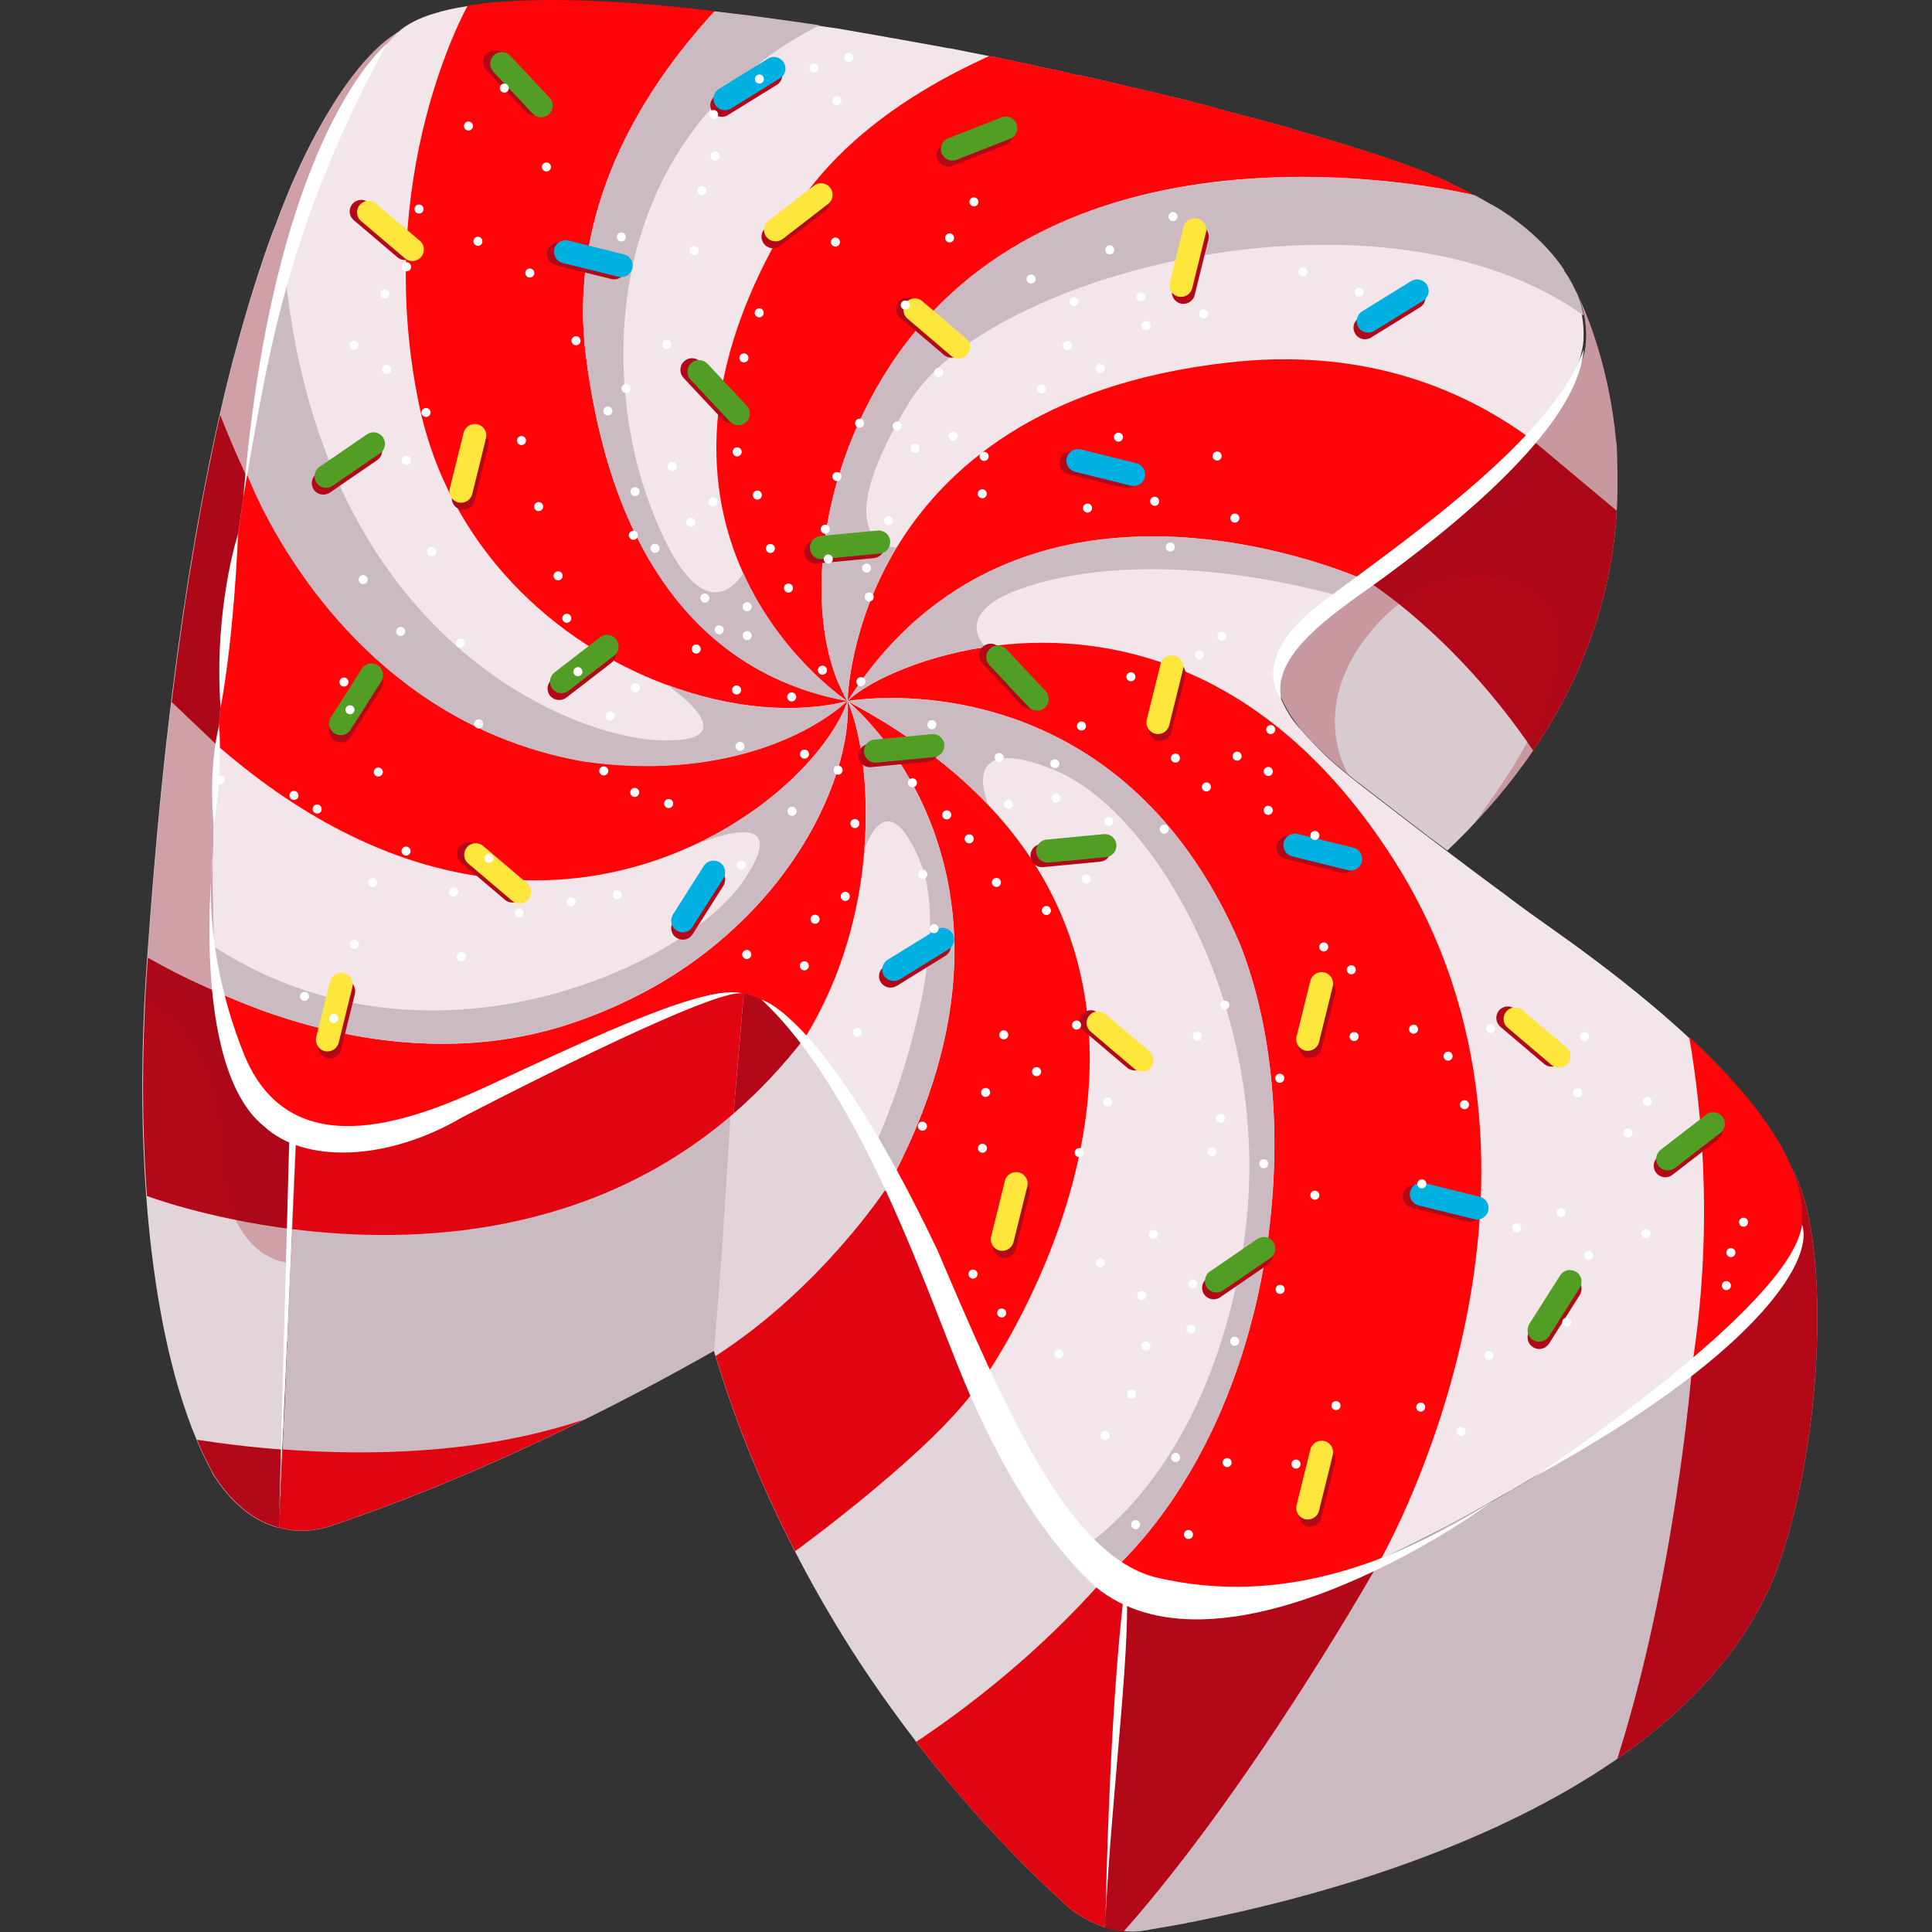
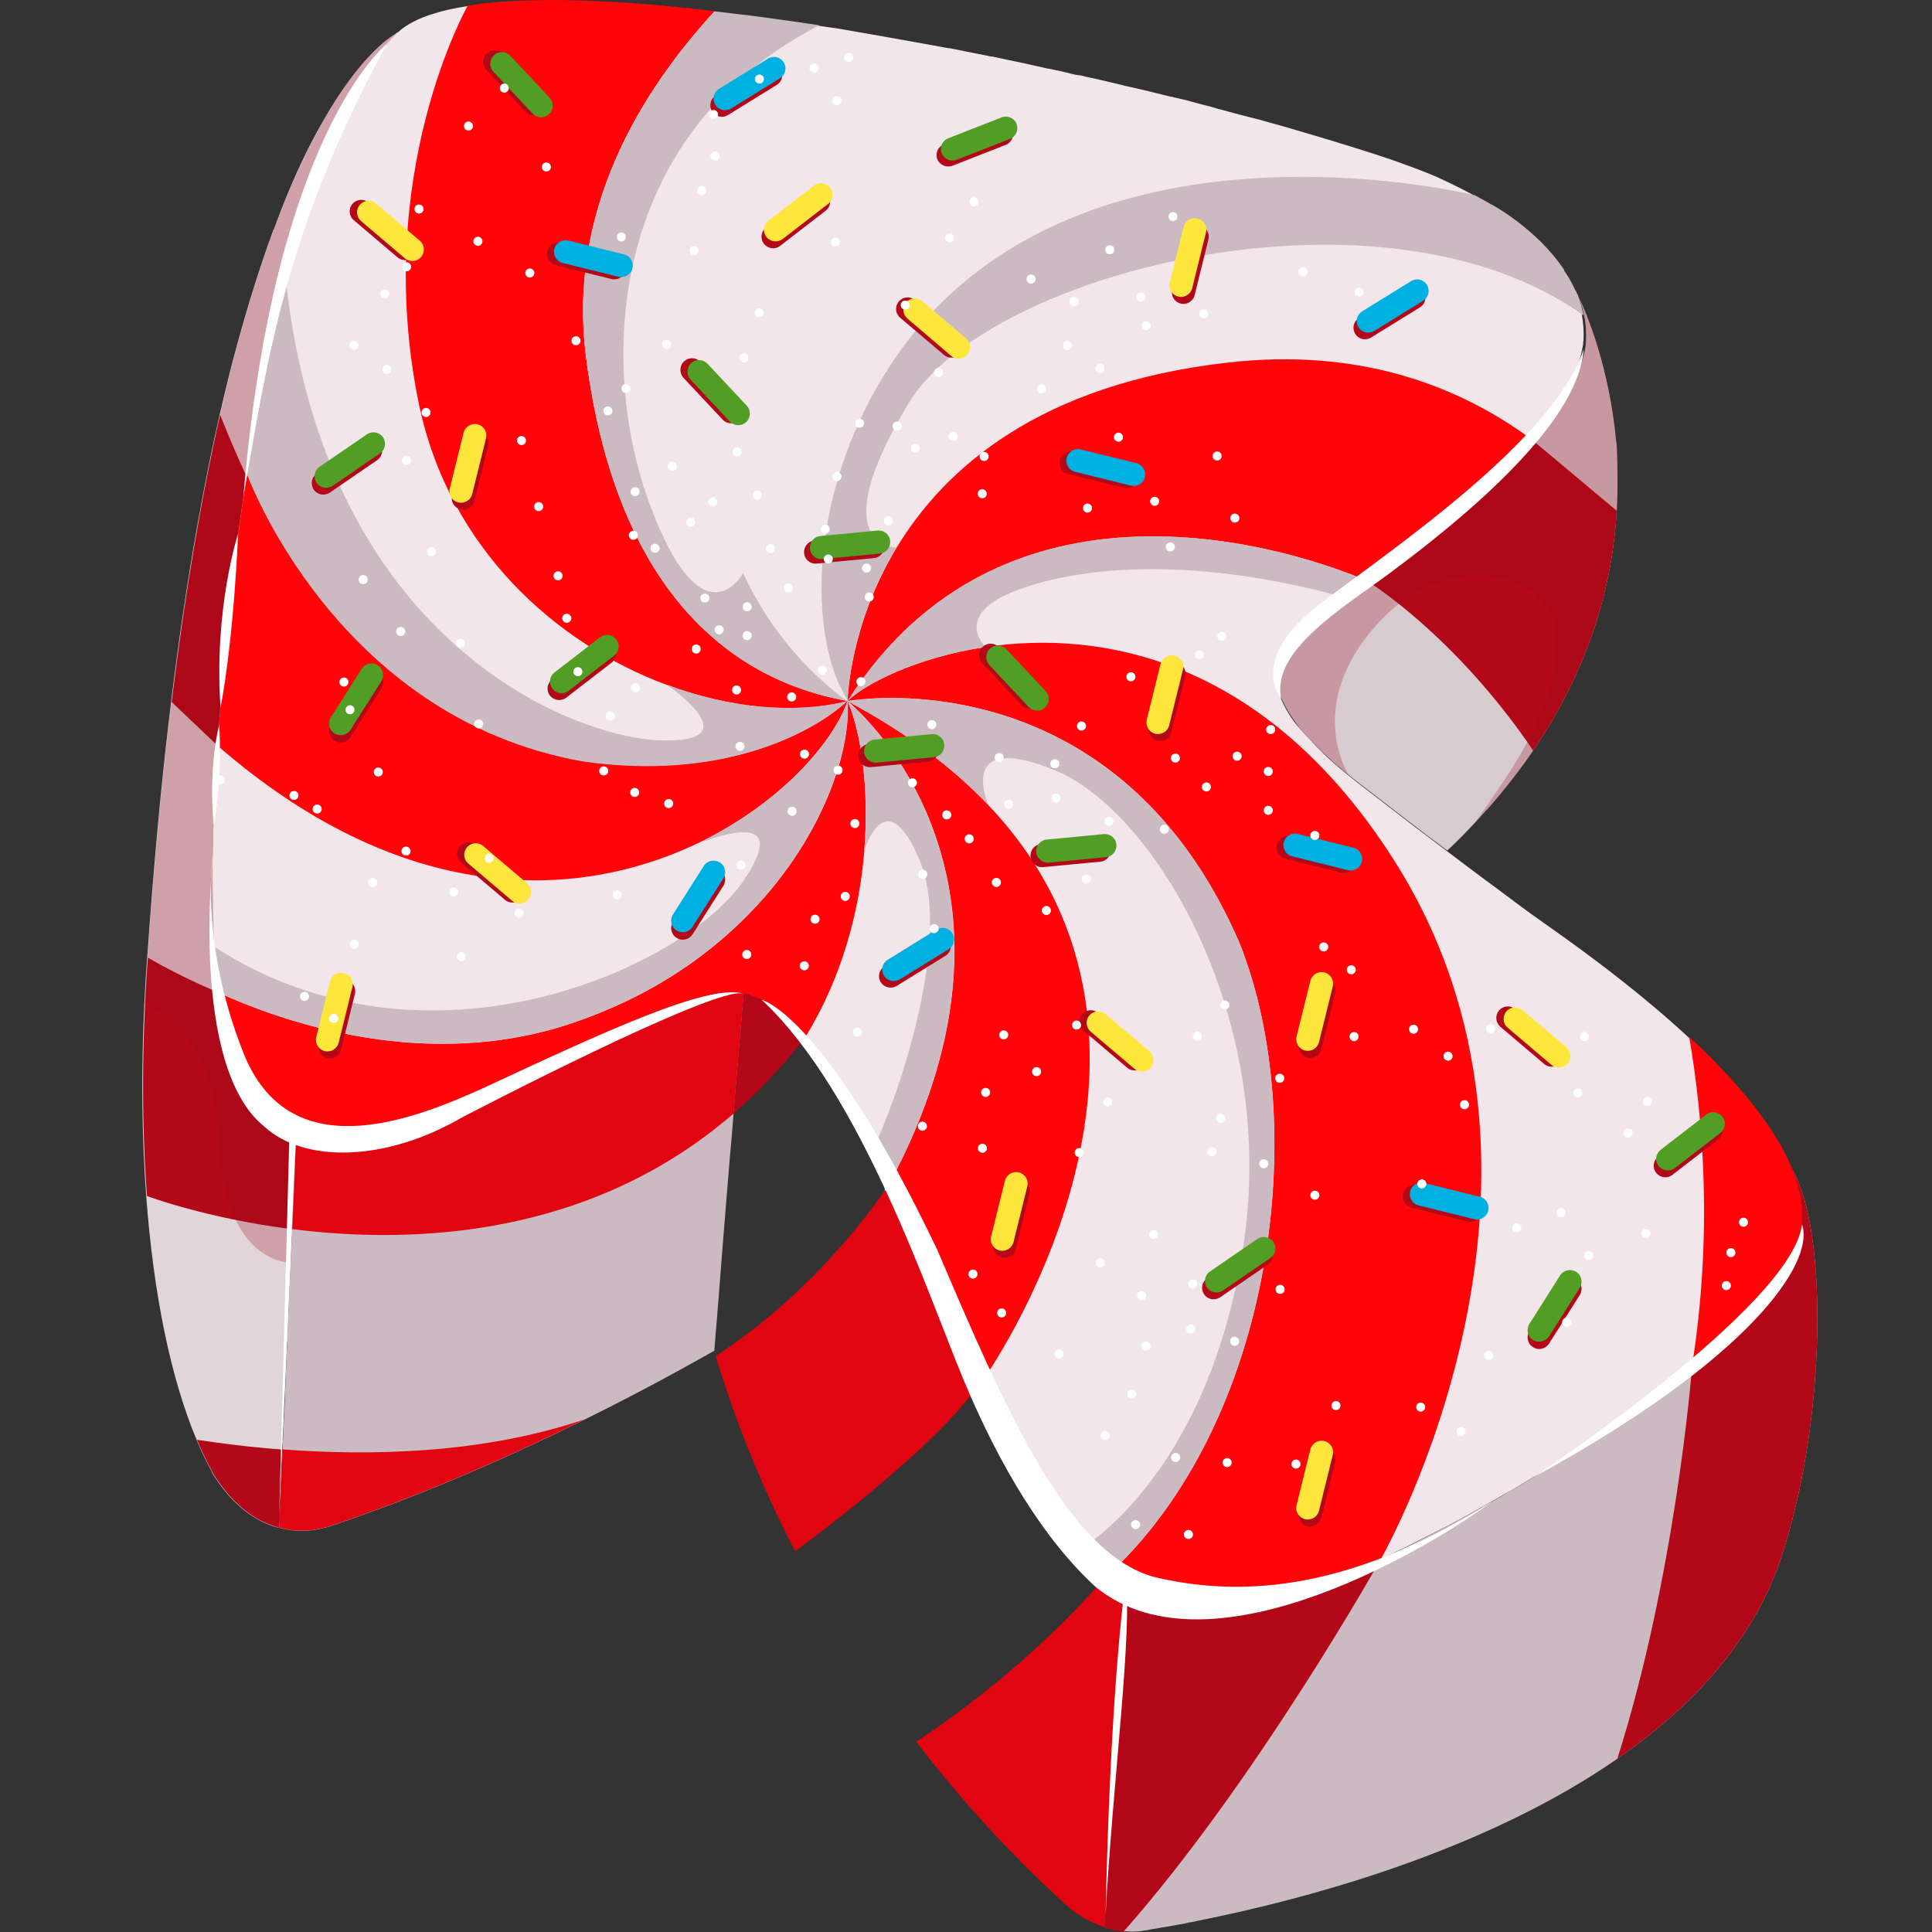
<svg xmlns="http://www.w3.org/2000/svg" version="1.1" id="Слой_1" x="0px" y="0px" viewBox="0 0 1024 1024" style="enable-background:new 0 0 1024 1024;" xml:space="preserve">
  <rect x="0" y="0" width="1024" height="1024" fill="#333333" stroke="none" />
  <style type="text/css">
	.st0{fill:#E2D5DA;}
	.st1{fill:#CCBAC2;}
	.st2{fill:#D8CBD0;}
	.st3{fill-rule:evenodd;clip-rule:evenodd;fill:#F2E6EA;}
	.st4{fill:#FF0409;}
	.st5{fill:#E00511;}
	.st6{fill:#B20818;}
	.st7{opacity:0.26;}
	.st8{fill:#990719;}
	.st9{fill:#FFFFFF;}
	.st10{fill:#FEE63C;}
	.st11{fill:#529E24;}
	.st12{fill:#00B0E0;}
</style>
  <g>
    <g>
      <g>
        <g>
          <path class="st0" d="M211,17.2c-0.8,0.6-1.4,1.4-2,2c-0.2,0.2-0.4,0.2-0.6,0.6c-4.5,4.5-8.9,10.1-13,16.2      c-1.2,1.8-2.4,3.4-3.4,5.3c-0.8,1.2-1.6,2.6-2.4,4c-1.4,2.4-2.8,4.7-4.1,7.3c-0.4,0.8-1,1.6-1.2,2.2c-1.4,3-3,5.9-4.3,9.3      c-4.1,8.9-8.1,18.6-11.7,28.8c-2,5.1-3.7,10.5-5.5,16c-0.2,0.6-0.4,1-0.4,1.4c-2,5.9-3.7,12.1-5.5,18.4c-0.8,2.2-1.4,4.3-2,6.7      c-0.6,2-1,4-1.6,5.9v0.2c-1,3.6-2,7.1-2.8,10.6c-3.2,12.3-5.9,24.9-8.7,37.7c0,0.6,0,1-0.2,1.4c-1.8,8.5-3.6,17.2-4.9,25.9      c-0.3,1.7-0.6,3.3-0.9,5c-1.2,6.6-2.3,13.1-3.4,19.7c-1.2,7.3-2.4,14.4-3.4,21.7c-0.4,3.2-1,6.5-1.4,9.7      c-1,6.7-1.8,13.2-2.6,19.9c-0.6,4.9-1.2,9.7-1.8,14.6c-3.6,31.1-6.2,60.9-7.8,87.8c-0.4,6.8-0.8,13.4-1.1,19.7      c-0.4,8.3-0.8,15.4-1.2,22.7v1.8c-0.6,19.2-0.6,39.7,1.2,82.9c0.8,8.9,2.2,17,4,24.3c0.4,2.4,1,4.7,1.8,6.9      c0.7,2.5,1.4,4.9,2.2,7.2c0.1,0.4,0.3,0.8,0.4,1.2c0.3,0.9,0.6,1.7,1,2.5c0.2,0.6,0.5,1.2,0.7,1.7c0.8,1.9,1.6,3.7,2.4,5.4      c0.5,1.1,1,2.1,1.5,3.1c0.1,0.2,0.2,0.4,0.3,0.6c0.1,0.2,0.2,0.3,0.2,0.4c0.2,0.2,0.3,0.5,0.4,0.7c0.1,0.1,0.1,0.2,0.2,0.3      c2.2,3.9,4.5,7.5,7.3,10.5c0.2,0.2,0.4,0.5,0.6,0.7c0,0,0,0.1,0.1,0.1c0.6,0.7,1.3,1.5,1.9,2.2c0.1,0.2,0.2,0.3,0.4,0.4      c0,0,0,0,0,0c0.5,0.5,0.9,1,1.4,1.4c0,0,0.1,0.1,0.1,0.1c0.4,0.4,0.9,0.8,1.4,1.2c0,0,0,0,0,0l0,0c0.1,0,0.1,0.1,0.2,0.1      c0.7,0.6,1.5,1.2,2.1,1.8l0,0c0.4,0.3,0.9,0.7,1.3,1c0,0,0.1,0,0.1,0.1c0.2,0.1,0.3,0.2,0.4,0.3c0.1,0.1,0.2,0.1,0.2,0.2      c0.3,0.2,0.6,0.4,0.9,0.6c0.2,0.2,0.4,0.3,0.6,0.4c0.3,0.2,0.6,0.4,1,0.6c0.2,0.1,0.3,0.2,0.5,0.3h0c0.6,0.4,1.2,0.7,1.8,1.1      c0,0,0,0,0.1,0c0.4,0.2,0.9,0.5,1.3,0.7c0.1,0,0.1,0.1,0.2,0.1c0.7,0.4,1.4,0.7,2.2,1.1c0,0,0.1,0,0.1,0.1      c0.4,0.2,0.7,0.3,1.1,0.5h0.6v0.1l-0.2,4.2l-0.1,1.8l-0.1,1c-0.3,6.9-0.9,18.8-1.6,35.4c-0.1,2.1-0.2,4.3-0.4,6.6      c-0.3,5.5-0.6,11.5-0.8,17.9c-0.6,12.3-1.2,26.1-1.8,41.7c-0.2,0-0.2,0-0.2,0c-0.2,6.1-0.4,12.4-0.8,19.2      c-0.2,5.1-0.4,10.5-0.8,16c0,3.6-0.2,7.3-0.4,11c-0.2,3.5-0.4,7.3-0.6,11v0.1l-1,23.5l-0.8,17.8c-18-4.7-29-19.6-33.4-26.3      c-0.4-0.4-0.8-1-1-1.4c-0.4-0.8-0.8-1.4-1-1.8V780c-2.9-5.2-5.6-10.8-8.1-16.9c-13.8-32.8-22.9-77.6-26.7-129.2      c-2.4-31.8-2.7-66.3-1-102.1c0.4-8,0.9-16.1,1.5-24.2c0.1-0.8,0.1-1.6,0.2-2.4c3.1-44.4,6.8-84.9,11.1-121.6      c9.3-79.5,21.1-141.9,33.7-190.9c0.1-0.3,0.2-0.5,0.2-0.8c0.2-1,0.6-2,0.8-2.9c6.9-26.1,14-48.4,20.9-67.1      c0.2-0.2,0.4-0.4,0.4-0.6c0,0,0,0,0-0.2c0-0.2,0-0.2,0-0.4h0.2c7.5-20.7,16-39.7,25.6-56.3C192,27.6,208.6,18.3,211,17.2z" />
        </g>
      </g>
    </g>
    <g>
      <g>
        <path class="st1" d="M394.2,526.7c-1.4,16-2.9,33.8-4.5,53.1c-0.3,3.4-0.6,6.9-0.9,10.4c-0.6,8-1.3,16.2-2.1,24.8     c-1.2,14.4-2.4,29.8-3.7,45.6c-1.4,18-2.8,36.3-4.4,55.3c-24.5,13.9-47.5,26-68.8,36.5c-58.5,29-104,46.1-131.8,55.5     c-1.6,0.6-3.4,1.2-4.9,1.6c-9.5,2.6-17.8,2.4-25.1,0.2l0.8-17.8l1-23.5v-0.1l0.4-11.2l0.6-10.9l0.6-16l0.8-19.2l1.8-41.9     l0.9-17.8l0.3-6.3l1.8-42.7h0.6c4.4,1.7,8.9,2.9,13.6,3.6c0.8,0.1,1.6,0.2,2.4,0.3c0.2,0.1,0.4,0.1,0.6,0.1     c0.9,0.1,1.8,0.2,2.7,0.2c0.9,0,1.8,0.1,2.7,0.1c1,0,2.1-0.1,3.1-0.1c3.7-0.1,7.5-0.4,11.4-0.9c2-0.4,4.1-0.8,6.1-1.2     c1.3-0.3,2.8-0.6,4.3-0.9c1.7-0.4,3.3-0.8,5-1.3c2-0.5,4-1.1,6-1.8c0.4-0.1,0.8-0.2,1.2-0.4c0.6-0.2,1.2-0.4,1.9-0.6     c2.4-0.8,4.7-1.6,7.1-2.5c1-0.4,2-0.8,2.9-1.2c0.5-0.2,1.1-0.4,1.6-0.6c1.2-0.5,2.4-1,3.7-1.5c1.2-0.5,2.4-1.1,3.7-1.6     c0,0,0.1,0,0.2-0.2c0.1-0.1,0.2-0.1,0.3-0.2c0.1-0.1,0.3-0.2,0.4-0.2c7.3-3.2,14.6-6.7,21.5-10.5c11.4-5.5,26-12.7,40.9-19.7     c2.8-1.4,5.6-2.8,8.4-4.1c2.5-1.2,5-2.4,7.5-3.6c2.5-1.2,4.9-2.4,7.4-3.5c1.2-0.6,2.4-1.1,3.6-1.7c2.4-1.1,4.7-2.2,7-3.3     c2.3-1.1,4.5-2.1,6.7-3.1c1.5-0.7,3-1.4,4.5-2.1c1.3-0.6,2.6-1.2,3.8-1.7c6.1-2.8,11.4-5.2,15.3-6.8c0.9-0.4,1.8-0.8,2.7-1.1     c0.8-0.3,1.6-0.6,2.4-0.9c6.8-2.4,13.7-3.9,20.8-3.1C392,526.3,393.2,526.5,394.2,526.7z" />
      </g>
    </g>
    <g>
      <g>
        <path class="st2" d="M856.9,270.7c-2.2,38.1-13.7,82.2-44.3,127.1c-6.9,10.2-14.9,20.4-23.9,30.7c-0.4,0.4-0.8,0.9-1.3,1.3     c-1.8,2.1-3.7,4.2-5.7,6.3c-4.6,5-9.4,9.8-14.6,14.7c-14.1-10.4-29.3-22.3-44.4-33.9c-2.8-2.1-5.4-4.1-7.8-6.1c0,0,0,0,0,0     c-4.6-3.7-8.8-7.3-12.4-10.7c0,0,0,0,0-0.1c-0.3-0.1-0.4-0.2-0.6-0.5c-1-0.9-1.9-1.8-2.8-2.7c-1.4-1.3-2.6-2.6-3.7-3.7     c-0.1,0-0.1,0-0.1,0c-1.3-1.4-2.4-2.7-3.6-4c0.2,0,0-0.1,0-0.1c-0.9-0.9-1.7-1.8-2.4-2.7c-2.2-2.7-4-5.3-5.5-7.7     c-1.8-2.8-3.2-5.5-4.4-8.1c-0.9-2.2-1.5-4.2-1.9-6.2c-0.8-3.9-0.8-7.6-0.1-11.2c0.6-3.3,1.9-6.6,3.9-9.7c1.1-1.7,2.2-3.2,3.4-4.8     c1.9-2.3,4.1-4.5,6.6-6.6c0.4-0.5,0.9-0.9,1.3-1.1c0.4-0.4,0.6-0.6,1.1-1h0.1c0,0,0-0.2,0.1-0.3c2.4-2,5.4-4.1,8.5-6.3     c0.6-0.4,1.3-0.9,2.1-1.4c0.4-0.2,0.8-0.5,1.3-0.9c0.1,0,0.4-0.1,0.5-0.2c3.2-2.1,7-4.5,10.9-7.2c0.1,0,0.2-0.1,0.4-0.2     c0.5-0.3,0.9-0.5,1.4-0.9h0.1c1.9-1.4,3.9-2.8,6-4.2c2.1-1.5,4.1-3,6.3-4.5c3.9-2.8,7.9-5.8,12-9c2.8-2.1,5.7-4.3,8.5-6.6     c1.4-1.1,3-2.3,4.5-3.7c1.8-1.3,3.6-2.8,5.4-4.4c3.1-2.5,6.1-5,9.2-7.6c1.4-1.3,3-2.6,4.4-3.9c0.3-0.2,0.5-0.4,0.8-0.6     c1.4-1.2,2.7-2.3,4-3.6c1.9-1.7,3.9-3.5,5.8-5.3c5.7-5.2,11.2-10.6,16.4-16c1.7-1.7,3.3-3.4,4.8-5c1.5-1.7,3.1-3.3,4.6-5.1l0,0     c2.7-3.1,5.4-6.3,7.9-9.5h0.1c2.2-2.8,4.4-5.7,6.3-8.5c0.6-0.6,1-1.4,1.4-2.1c0.6-0.9,1.3-1.8,1.7-2.7c0.5-0.6,0.9-1.4,1.3-2     c2.1-3.2,3.7-6.3,5.2-9.6c0-0.1,0-0.1,0-0.1c0.5-0.8,0.9-1.7,1.1-2.6v-0.1c0.1-0.1,0.1-0.1,0.1-0.2c0.6-1.3,1.1-2.6,1.4-3.7     c0.5-1.2,0.8-2.3,1.1-3.5c0.1-0.1,0.1-0.1,0.1-0.2c0.1-0.8,0.4-1.5,0.5-2.3c0.3-1.3,0.5-2.6,0.5-3.9c0.1-0.2,0.1-0.5,0.1-0.8     c0.6-8.5-1-16.8-3.9-23.9c4.3,9,16.3,37.4,19.9,76.8c0.2,0.6,0.3,1.4,0.3,2.2C857.3,246.5,857.6,258.3,856.9,270.7z" />
      </g>
    </g>
    <g>
      <g>
-         <path class="st0" d="M596.5,843.6l-0.8,13.6l-1.9,30.3l-0.6,10.5l-1.3,21l-2.1,33.4l-3.6,59.2l-0.2,2.6l0,0.5l-0.4,6.8     c-6.1-2-11.4-4.9-15.8-7.9c-0.8-0.6-1.8-1.4-2.6-2c-2.8-2.4-5.7-5.3-9.1-8.3c-0.2-0.2-0.2-0.2-0.2-0.2c-9.1-8.5-20-19.3-32-32.2     c-12.5-13.6-26.3-29.5-40.3-47.7c-8-10.5-16.2-21.7-24.3-33.6c-13.8-20.3-27.3-42.8-40-67.4c-16.1-31.2-30.7-65.8-42.1-103.5     c-0.3-0.9-0.6-1.8-0.8-2.8c1.6-19,3-37.3,4.4-55.3c1-15.4,1.9-30.6,2.9-45c0.2-3.8,0.5-7.6,0.7-11.4c0.5-7.8,0.9-15.5,1.3-22.8     c0.6-9.8,1.1-19.2,1.6-28.3c0.5-9.4,1-18.4,1.4-26.9c1.2,0.2,2.4,0.4,3.3,0.6c8.3,1.6,16.8,6.3,26.5,15.8     c2.6,3.2,5.4,6.1,7.7,8.9c5.1,6.3,10.5,14,16.2,23.5c4.1,8.5,8.9,17.6,13.8,27c0,0,4.8,10.4,12.3,26.6c0,0,0,0,0,0l0,0     c5.9,12.8,13.6,29.2,22,47c8.7,18.1,18.1,37.7,27.3,56.2c11.2,22.6,21.9,43.9,30.4,59.3c1.8,3.2,3.3,6.1,5.1,9.1     c1.8,2.8,3.6,5.5,5.3,8.1c4.9,7.7,10.5,14.6,16.4,20.5c2.7,2.7,5.6,5.3,8.5,7.6C589.1,839,592.7,841.4,596.5,843.6z" />
-       </g>
+         </g>
    </g>
    <g>
      <g>
        <path class="st1" d="M948.5,810.8v0.5c-1.8,5.8-3.5,11.5-5.3,16.9c-15.2,43-47.2,77.1-86,104c-66.5,46.1-153,71.1-210.5,83.4     c-5.4,1.1-10.4,2.2-15.3,3.2c-0.5,0-1,0.1-1.5,0.2c-0.5,0.2-1,0.3-1.5,0.4c-6.8,1.3-13,2.3-18.4,3.2c-0.6,0.1-1.3,0.3-1.9,0.4     c-1.3,0.2-2.4,0.4-3.9,0.6c-2.9,0.3-5.8,0.2-8.5-0.1c-1-0.1-2-0.2-3-0.4c-2.4-0.4-4.6-0.9-6.8-1.8l0.3-6.8l0-0.5l0.2-2.6     l3.2-51.9l0.4-7.4l1.7-26.7l0.4-6.7l1.3-21l0.1-0.6l0.5-9.8l1.9-30.3l0.8-13.6c10.7,6.1,23.2,9.3,38.1,9.7c2.1,0.1,4.1,0,6.3-0.1     c1.3,0.1,2.4,0,3.7-0.2c0.1,0,0.1,0,0.2,0c2.7-0.1,5.5-0.4,8.4-0.8c19.6-2.2,42.6-9.3,70.3-21.9c2.6-1.1,5.4-2.3,8.1-3.7     c37.3-17.3,77-39.9,112.1-63.1c10.7-7.1,21.2-14.4,30.8-21.5c0.8-0.6,1.4-1,2.2-1.5c6.9-5.2,13.6-10.3,19.9-15.4     c13.6-11.1,25.5-22,34.8-32.2c0.8-0.8,1.3-1.5,2.1-2.4c0-0.1,0.2-0.1,0.2-0.4c0.4-0.4,0.8-0.5,1-0.9c8.4-9.7,14.3-18.8,17.3-26.7     c0.2-0.1,0.2-0.5,0.2-0.8c0.9-2.6,1.5-5.2,1.8-7.5c0-0.6,0-1.1,0.1-1.5c1.9-10.3,0.2-21-4.1-32.2     C968.2,651.9,967.5,743.1,948.5,810.8z" />
      </g>
    </g>
    <g>
      <g>
        <path class="st3" d="M954.2,653.8c0,0.1,0,0.1,0,0.1c-0.2,4.6-2.1,9.9-5.2,15.3c-8.7,15.9-27.5,35.3-52.3,55.5     c-7.2,5.8-14.9,11.8-23.1,17.8c-21.2,15.5-45,31.1-69.7,45.7c-2.2,1.4-4.5,2.7-7,4c-12.9,7.5-25.8,14.7-39,21.3     c-8.9,4.5-17.7,9-26.3,12.9v0c-1.5,0.7-2.9,1.4-4.4,2c-1.2,0.6-2.6,1.1-3.7,1.8c-0.6,0.4-1.4,0.6-2.1,0.8     c-59.5,26.9-97.8,27.5-125.1,12.4c-3.8-2.1-7.3-4.5-10.7-7.2c-14.1-11.1-25.2-26.8-35.5-45.4c-8.4-15.4-19.2-36.5-30.3-59.2     c-9.2-18.6-18.6-38.1-27.2-56.3c-8.4-17.8-16.1-34.2-22.1-47v0c-7.6-16.2-12.4-26.5-12.4-26.5c-4.9-9.5-9.7-18.7-13.8-27.1     c-6.2-10.3-12.1-18.7-17.6-25.3c-12.1-14.5-22.7-21-32.7-23c-0.9-0.1-2.2-0.4-3.4-0.5c-8.9-1-17.4,1.5-25.8,5.2     c-19.7,8.3-73.9,34.6-105,49.7c-7,3.7-14.3,7.4-21.6,10.5c-0.6,0.5-1,0.6-1,0.6c-28.4,12.7-57.1,19.7-79.9,10.6h0     c-0.1,0-0.2-0.1-0.1-0.1c0,0,0,0,0,0h-0.4c-0.4-0.2-0.9-0.4-1.3-0.6c-0.5-0.2-0.9-0.4-1.4-0.6c-0.3-0.2-0.6-0.3-0.9-0.6     c-0.3-0.2-0.7-0.4-1-0.6c-0.1,0-0.2-0.1-0.4-0.1c-0.6-0.3-1.3-0.7-1.8-1.1h0c-0.2-0.1-0.3-0.2-0.5-0.3c-0.3-0.2-0.6-0.4-1-0.6     c-0.2-0.2-0.5-0.3-0.8-0.5c-0.3-0.2-0.7-0.5-1-0.8c-0.2-0.1-0.3-0.2-0.4-0.3c-0.3-0.2-0.7-0.4-1-0.7c-0.2-0.1-0.3-0.2-0.4-0.4     c-0.7-0.6-1.4-1.2-2.2-1.8c-0.1-0.1-0.1-0.1-0.2-0.1c0,0,0,0,0,0c-0.1,0-0.1-0.1-0.2-0.1c-0.5-0.4-0.8-0.7-1.2-1.1     c0,0-0.1-0.1-0.1-0.1c-0.5-0.4-0.9-0.9-1.4-1.4c0,0,0,0,0,0v-0.1c-0.1-0.1-0.2-0.2-0.4-0.3c-0.5-0.5-0.9-0.8-1.3-1.4     c-0.2-0.2-0.4-0.5-0.6-0.8c0,0-0.1-0.1-0.1-0.1c-0.2-0.2-0.4-0.5-0.6-0.8c-0.2-0.3-0.5-0.4-0.5-0.6c-1.9-2.2-3.5-4.5-5-7     c-0.6-1-1.2-1.8-1.8-2.8c0-0.1-0.1-0.2-0.2-0.3c-0.1-0.1-0.2-0.2-0.2-0.4c0-0.1-0.1-0.2-0.1-0.3c-0.2-0.3-0.4-0.7-0.6-1     c-0.2-0.3-0.4-0.7-0.6-1c0-0.1-0.1-0.4-0.2-0.6c-0.1-0.2-0.2-0.4-0.4-0.6c-0.8-1.5-1.5-3.2-2.2-4.9c-0.2-0.4-0.3-0.8-0.5-1.3     c-0.4-1-0.8-2-1.2-3.1c-0.2-0.4-0.3-0.7-0.5-1.1c-0.2-0.4-0.3-0.8-0.4-1.2c-0.3-0.8-0.6-1.6-0.8-2.4c-0.1-0.2-0.1-0.5-0.2-0.6     c-0.8-2.4-1.5-5-2.2-7.6c-0.1-0.4-0.2-0.9-0.4-1.4c-1.8-6.8-3.2-14.7-4.2-23.5c-0.1-1-0.2-2-0.3-3c-0.6-11.8-1.1-22.1-1.2-30.9     c-0.1-4.9-0.2-9.4-0.2-13.7c-0.3-16.8,0-28.5,0.4-40c0.3-7.4,0.6-14.4,1.1-22.7c0-1,0-2.1,0.2-3.2c0.2-5.4,0.6-10.9,0.9-16.6     c0.7-11.1,1.5-22.9,2.4-34.9c1.3-14,2.6-28.4,4.3-43.1c0-0.3,0.1-0.6,0.1-1c0.2-1.8,0.3-3.6,0.6-5.4c1-9.3,2.2-18.7,3.5-28.1     c0.2-1.2,0.4-2.2,0.5-3.4c0.2-2.2,0.5-4.4,0.9-6.6c0.4-3.1,0.8-6.2,1.3-9.3c0.1-0.1,0.1-0.2,0.1-0.4c0.5-4.2,1.1-8.2,1.8-12.3     c0.2-1.1,0.3-2.1,0.5-3.2c0.3-2,0.7-4.1,1-6.2c1.2-7.9,2.5-15.4,4.1-23.2c0.1-0.5,0.2-1,0.3-1.5c0.1-0.6,0.2-1.1,0.3-1.7     c1.3-8.1,2.9-16.1,4.6-24v0c0.1-0.1,0.1-0.2,0.1-0.3c0-0.1,0-0.2,0-0.3c0-0.1,0-0.1,0-0.2c0.2-1.4,0.6-2.7,0.9-4.1     c0.4-2,0.8-4,1.3-6c0-0.1,0-0.2,0.1-0.2c1.3-6.2,2.7-12.3,4.2-18.4c0.2-0.9,0.5-1.8,0.7-2.7c0.6-2.3,1.1-4.5,1.7-6.8     c0-0.1,0-0.1,0-0.1v-0.2c0.2-0.8,0.4-1.6,0.6-2.4c0.1-0.4,0.2-0.8,0.3-1.2c0.3-1.4,0.7-2.7,1.1-4.1c0.2-0.9,0.4-1.8,0.7-2.6     c0,0,0-0.1,0-0.1c0-0.2,0.1-0.4,0.1-0.6c0.2-0.9,0.4-1.7,0.6-2.5c0.2-0.8,0.4-1.6,0.6-2.3c0.1-0.2,0.2-0.5,0.2-0.7     c0.1-0.5,0.2-0.9,0.3-1.4c0-0.1,0.1-0.3,0.1-0.4c0.4-1.6,0.8-3.1,1.4-4.5c0-0.1,0.1-0.2,0.1-0.4l0,0c0.6-2.2,1.3-4.4,1.9-6.6     c0.5-1.7,0.9-3.2,1.4-4.8c0.2-0.6,0.4-1.1,0.5-1.7c0.5-1.7,1.1-3.5,1.6-5.2c0-0.1,0-0.1,0-0.1c0.6-1.7,1.1-3.4,1.7-5     c0.9-3,1.9-5.9,2.9-8.8c0.1-0.2,0.1-0.3,0.2-0.5c0.3-0.8,0.6-1.6,0.8-2.4c1.3-3.5,2.6-7,3.9-10.4c0.2-0.6,0.4-1.1,0.6-1.7     c0.8-1.9,1.5-3.9,2.4-5.8c0.4-0.9,0.7-1.9,1.1-2.8c0.4-1,0.8-2,1.2-2.9c1-2.3,2-4.6,3-6.8c0.1-0.1,0.1-0.3,0.2-0.5     c0.1-0.2,0.2-0.4,0.4-0.6c0.1-0.2,0.2-0.4,0.3-0.6c0.4-0.8,0.6-1.4,1-2.2c0.8-1.4,1.4-2.8,2.2-4.3c0.4-0.8,0.8-1.5,1.2-2.3     c0.1-0.1,0.2-0.4,0.4-0.6c0.1-0.2,0.3-0.5,0.4-0.8c0.1-0.2,0.4-0.6,0.5-0.9c0.2-0.4,0.4-0.8,0.6-1.2c0-0.1,0-0.1,0.1-0.2     c0.7-1.2,1.4-2.4,2.1-3.6c0,0,0,0,0-0.1c1-1.9,2-3.6,3.1-5.3c0.5-0.9,1.1-1.8,1.7-2.6c0.3-0.5,0.6-0.9,0.9-1.4     c0.9-1.3,1.8-2.7,2.7-3.9c0.1-0.1,0.3-0.4,0.4-0.5c1.1-1.5,2.2-3,3.2-4.2c1-1.4,2.2-2.7,3.3-3.9c0.2-0.2,0.4-0.5,0.6-0.8     c0.9-1,1.8-2,2.7-2.8c0,0,0.1-0.1,0.1-0.1c0.1-0.1,0.2-0.2,0.2-0.2c0,0,0.1,0,0.1,0c0.6-0.7,1.3-1.4,1.9-2l0.1,0v0     c0.1,0,0.1,0,0.1,0c0,0,0.1,0,0.1-0.1c0.4-0.2,0.4-0.2,0.4-0.2c4.5-4.1,11-7.5,19.1-9.9c5.2-1.7,11-2.9,17.4-3.9v0     c2.5-0.4,5.1-0.7,7.8-1.1c7.9-0.9,16.5-1.5,25.8-1.7c2.1-0.1,4.3-0.1,6.3-0.1c0.2-0.1,0.4-0.1,0.6,0c1.4-0.1,3-0.1,4.4-0.1     c12.5,0,26,0.6,40.3,1.5c14.5,1,29.9,2.5,45.7,4.4c3.6,0.4,7.2,0.9,10.8,1.3c12.3,1.4,24.8,3.2,37.4,5c1.2,0.2,2.3,0.4,3.5,0.5     c1.2,0.2,2.4,0.4,3.7,0.6c3.2,0.5,6.4,1,9.7,1.4c7.6,1.3,15.4,2.7,23,4c7.2,1.3,14.6,2.6,21.8,3.9c1.8,0.4,3.7,0.6,5.6,1     c2.7,0.5,5.4,1,8.1,1.5c0.6,0.1,1.2,0.2,1.7,0.2c6.8,1.4,13.5,2.7,20.1,4c0.1,0,0.2,0,0.2,0.1c0.8,0.2,1.4,0.3,2.2,0.3     c7.6,1.7,15.2,3.1,22.7,4.9c0.1,0,0.3,0.1,0.4,0.1c1.4,0.2,2.7,0.6,4.1,0.9c0.8,0.2,1.7,0.4,2.4,0.5c4.8,0.9,9.6,2,14.2,3.2     c0.5,0,1,0.2,1.4,0.2c1.3,0.1,2.6,0.4,3.9,0.8c4.5,0.9,8.9,1.9,13.3,3c2.7,0.6,5.3,1.3,7.9,1.9c8.3,1.8,16.5,3.9,24.4,5.8h0.5     c0.6,0.3,1.3,0.4,1.9,0.5c2.2,0.5,4.3,1,6.3,1.5c2.8,0.9,5.7,1.5,8.5,2.3c2.7,0.6,5.2,1.4,7.7,2.1c0.5,0.1,1,0.2,1.5,0.4     c1.1,0.3,1.9,0.5,3,0.8c4.6,1.3,9.2,2.5,13.7,3.6c1.2,0.3,2.3,0.6,3.6,0.9c3.6,1.1,7.2,2.1,10.7,3c3,0.9,6,1.7,8.9,2.6     c7.1,2.1,14,4.1,20.5,6.1c3.2,1,6.4,2,9.4,2.9c3.1,1,6,1.9,8.9,2.8c3.3,1.1,6.4,2.1,9.4,3.1c0.5,0.2,1.1,0.4,1.5,0.5     c10.2,3.6,18.7,6.7,25.2,9.6c6.8,3.1,13,6.2,18.6,9.2c0,0,0.1,0.2,0.4,0.4c3.1,1.7,5.9,3.2,8.6,4.8h0.1c0,0,24,12.7,38.6,34.7     v0.4c2.2,3.2,4.1,6.3,5.7,9.9c0,0,0.6,0.9,1.4,2.7c0.2,0.4,0.3,0.7,0.4,1.1c0.5,1.3,0.9,2.5,1.3,3.9c0.3,0.9,0.5,1.8,0.7,2.7     c0.3,1.1,0.6,2.3,0.7,3.5c0.7,4,1,8.2,0.8,12.5c0,0.2,0,0.4,0,0.6c0,0.2,0,0.3-0.1,0.5c0,0.4-0.1,0.8-0.1,1.2     c0,0.5-0.1,0.9-0.2,1.4c-0.1,0.5-0.2,1.1-0.3,1.6c-0.1,0.8-0.4,1.5-0.5,2.3c0,0,0,0.1,0,0.1c-0.2,0.6-0.3,1.2-0.5,1.9     c-0.1,0.3-0.2,0.6-0.3,0.9c-0.6,1.9-1.4,4-2.3,6c-0.1,0.2-0.2,0.4-0.2,0.6c-0.5,1.1-1,2.2-1.5,3.4c0,0.1-0.1,0.1-0.1,0.2     c-0.4,0.8-0.8,1.6-1.2,2.4c-0.4,0.8-0.9,1.6-1.3,2.4c-1.1,1.9-2.2,3.9-3.5,5.8c-0.2,0.3-0.3,0.6-0.5,0.8c-0.2,0.3-0.5,0.7-0.7,1     c-0.2,0.4-0.5,0.8-0.8,1.2c-4.1,6.1-9.1,12.2-14.5,18.4c-9.3,10.6-20.2,21.3-31.7,31.5h-0.1c-1.5,1.4-3,2.8-4.5,4.1     c-0.2,0.2-0.4,0.4-0.6,0.6c-1.3,1.2-2.7,2.3-4,3.5c-0.2,0-0.2,0-0.2,0c-2,1.8-4.1,3.6-6.2,5.3c-2.6,2.2-5.2,4.3-7.7,6.4     c-0.3,0.2-0.6,0.4-0.8,0.6c-4.1,3.3-8.1,6.6-12.1,9.6c-6.6,5.1-12.9,9.7-18.8,13.9c-2.1,1.5-4.1,2.9-6.1,4.2l-1.1,0.7     c-0.1,0.1-0.2,0.2-0.4,0.2c-0.1,0.1-0.2,0.1-0.2,0.2c0,0-0.1,0-0.1,0.1v0.1c-4,2.7-7.6,5-10.8,7.1c-0.1,0.1-0.2,0.1-0.3,0.2     c-0.1,0.1-0.2,0.1-0.2,0.1c-0.2,0.2-0.4,0.3-0.6,0.4c-0.2,0.1-0.4,0.3-0.6,0.4c-2.9,1.9-5.6,3.8-8,5.7c-0.9,0.7-1.7,1.4-2.5,2     c-2.8,2.3-5.2,4.5-7.3,6.9c-0.3,0.4-0.6,0.7-1,1.1c-0.6,0.8-1.3,1.5-1.8,2.3c-0.6,0.8-1.1,1.5-1.6,2.3c-6.4,9.9-7,20.6-0.1,33.2     c0.2,0.4,0.4,0.8,0.6,1.1c0.4,0.6,0.8,1.3,1.2,2c0.3,0.6,0.8,1.2,1.2,1.9c0.8,1.2,1.7,2.4,2.7,3.7c1.8,2,7.7,9,14.9,15.9     c0.1,0.1,0.1,0.1,0.2,0.2c0.2,0.2,0.4,0.4,0.6,0.6c1.4,1.3,2.8,2.6,4.3,3.9c0.7,0.6,1.5,1.3,2.3,2c0.8,0.7,1.6,1.3,2.4,2     c0.9,0.8,1.9,1.5,2.8,2.3c2.4,2,5,4,7.7,6.1c5.7,4.4,11.4,8.8,17,13.1c0,0,0,0,0,0c5.6,4.4,11.2,8.6,16.6,12.7     c1.8,1.4,3.7,2.8,5.4,4.1s3.6,2.7,5.3,4c3.2,2.4,6.3,4.8,9.4,7.1c6.7,5,13,9.8,18.8,14c8.2,6.2,15.2,11.4,20.8,15.3     c3.2,2.3,6.8,4.8,10.7,7.6c19.2,13.7,45,33,68.5,54.8c17.5,16.3,33.7,33.9,44.8,51.4c3.4,5.2,6.2,10.3,8.4,15.5     c0.4,0.8,0.8,1.8,1.2,2.5c0.1,0.4,0.4,0.9,0.5,1.3c1.5,3.6,2.7,7.2,3.5,10.9c0.1,0.1,0.1,0.2,0.1,0.4     C955.5,639.2,955.9,646.6,954.2,653.8z" />
      </g>
    </g>
    <g>
      <g>
        <path class="st4" d="M449.2,371.6c-0.1,0.2-0.1,0.3-0.2,0.5c-8.5,23.6-38.6,56.4-82.7,76.5c-0.6,0.2-1.2,0.5-1.7,0.7     c-1,0.4-1.9,0.9-2.9,1.3c-0.2,0.1-0.4,0.2-0.5,0.2c0,0,0,0,0,0c-62.3,26.4-150.9,27-245.8-55.5c0.7-11.1,1.5-22.9,2.4-34.9     c1.3-14,2.6-28.4,4.3-43.1c0-0.3,0.1-0.6,0.1-1c0.2-1.8,0.3-3.6,0.6-5.4c1-9.3,2.2-18.7,3.5-28.1c0.2-1.2,0.4-2.2,0.5-3.4     c0.2-2.2,0.5-4.4,0.9-6.6c0.4-3.1,0.8-6.2,1.3-9.3c0.1-0.1,0.1-0.2,0.1-0.4c0.5-4.2,1.1-8.2,1.8-12.3c0,0,46.6,129.4,178.3,152.6     c61.8,8.9,106-7.8,129.5-23.8c4-2.7,7.5-5.4,10.2-8c0,0,0,0,0.1-0.1C449,371.7,449.1,371.6,449.2,371.6z" />
      </g>
    </g>
    <g>
      <g>
        <path class="st4" d="M449.2,371.6c-0.1,0-0.2,0-0.2,0.1c-27.5,6.9-61.9,3.9-95.8-8.8c-0.1,0-0.1,0-0.1,0     c-58.5-21.8-115.2-72.2-131.1-148.9C197,92.6,247.9,3,247.9,3v0c2.5-0.4,5.1-0.7,7.8-1.1c7.9-0.9,16.5-1.5,25.8-1.7     c2.1-0.1,4.3-0.1,6.3-0.1c0.2-0.1,0.4-0.1,0.6,0c1.4-0.1,3-0.1,4.4-0.1c12.5,0,26,0.6,40.3,1.5c14.5,1,29.9,2.5,45.7,4.4     c-39.8,43.2-78.1,106.3-68.2,183.2c17.1,133.8,85.3,168.7,125.2,179.4c4.7,1.3,9.1,2.2,12.9,2.9c0.1,0,0.2,0,0.3,0.1     C449.1,371.5,449.1,371.6,449.2,371.6z" />
      </g>
    </g>
    <g>
      <g>
-         <path class="st4" d="M781.7,103.6c0,0-215.6-53.6-309.9,90.2c-39.7,61-43.6,130-27.5,168.2c1.4,3.2,2.9,6.3,4.5,9.1     c0.1,0.2,0.2,0.3,0.3,0.5c0,0,0,0.1,0.1,0.1c0,0-0.1,0-0.2-0.1c-2.5-1.7-35.5-24.5-55.1-67.8c-19.5-43.1-25.5-106.6,25.6-189.8     c22.5-36.6,59.9-63.9,104.8-84.3c0.8,0.2,1.4,0.3,2.2,0.3c7.6,1.7,15.2,3.1,22.7,4.9c0.1,0,0.3,0.1,0.4,0.1     c1.4,0.2,2.7,0.6,4.1,0.9c0.8,0.2,1.7,0.4,2.4,0.5c4.8,0.9,9.6,2,14.2,3.2c0.5,0,1,0.2,1.4,0.2c1.3,0.1,2.6,0.4,3.9,0.8     c4.5,0.9,8.9,1.9,13.3,3c2.7,0.6,5.3,1.3,7.9,1.9c8.3,1.8,16.5,3.9,24.4,5.8h0.5c0.6,0.3,1.3,0.4,1.9,0.5c2.2,0.5,4.3,1,6.3,1.5     c2.8,0.9,5.7,1.5,8.5,2.3c2.7,0.6,5.2,1.4,7.7,2.1c0.5,0.1,1,0.2,1.5,0.4c1.1,0.3,1.9,0.5,3,0.8c4.6,1.3,9.2,2.5,13.7,3.6     c1.2,0.3,2.3,0.6,3.6,0.9c3.6,1.1,7.2,2.1,10.7,3c3,0.9,6,1.7,8.9,2.6c14.3,4.2,27.3,8.1,38.8,11.8c3.3,1.1,6.4,2.1,9.4,3.1     c0.5,0.2,1.1,0.4,1.5,0.5c10.2,3.6,18.7,6.7,25.2,9.6c6.8,3.1,13,6.2,18.6,9.2C781.3,103.2,781.4,103.5,781.7,103.6z" />
-       </g>
+         </g>
    </g>
    <g>
      <g>
        <path class="st4" d="M811.3,232.5c-9.3,10.6-20.2,21.3-31.7,31.5h-0.1c-1.5,1.4-3,2.8-4.5,4.1c-0.2,0.2-0.4,0.4-0.6,0.6     c-1.3,1.2-2.7,2.3-4,3.5c-0.2,0-0.2,0-0.2,0c-2,1.8-4.1,3.6-6.2,5.3c-2.6,2.2-5.2,4.3-7.7,6.4c-0.3,0.2-0.6,0.4-0.8,0.6     c-4.1,3.3-8.1,6.6-12.1,9.6c-6.6,5.1-12.9,9.7-18.8,13.9c0,0-0.4-0.2-1.1-0.5c-15.5-6.8-184.8-76.3-274.1,64l-0.1,0.1v0     c0,0,0,0,0,0s0,0,0-0.1c0-2.1,1.2-40.3,25.9-81.2c25.4-42,75.7-86.8,175.4-98.1C719.2,184.3,771.9,203.7,811.3,232.5z" />
      </g>
    </g>
    <g>
      <g>
        <path class="st4" d="M731.8,826.5L731.8,826.5c-1.5,0.7-2.9,1.4-4.4,2c-1.2,0.6-2.6,1.1-3.7,1.8c-0.6,0.4-1.4,0.6-2.1,0.8     c-59.5,26.9-97.8,27.5-125.1,12.4c-3.8-2.1-7.3-4.5-10.7-7.2c90.7-82.6,108.9-242.1,71.2-336.4     c-53-122.7-153.5-131.3-192.1-129.8h-0.3c-8.7,0.4-14.2,1.2-15.1,1.4c-0.1,0-0.1,0-0.1,0v0c8.6-8.7,36.2-23.1,73.2-28.6h0     c61.2-9.1,147.9,6.2,215.8,112.3C846,623.4,734.5,821.7,731.8,826.5z" />
      </g>
    </g>
    <g>
      <g>
        <path class="st4" d="M520.9,731.6l-0.9,0.2c-9.2-18.6-18.6-38.1-27.2-56.3c-8-17-15.3-32.7-21.2-45.2c-0.3-0.6-0.6-1.2-0.8-1.8v0     c41.5-76.9,40.2-137.6,26.6-180.6l0,0l-0.1-0.4c-8.5-26.9-21.8-46.9-32.3-59.6c-3.7-4.4-6.9-7.9-9.5-10.5     c-3.5-3.5-5.8-5.4-6.2-5.7c31.5,16.8,55.9,35.4,74.6,55.1C646.4,556,520.9,731.6,520.9,731.6z" />
      </g>
    </g>
    <g>
      <g>
        <path class="st4" d="M458.1,450.9c-2.5,31.3-11.5,66.6-31.2,98.7c-12.1-14.5-22.7-21-32.7-23c0,0,0,0-0.1,0     c-0.9-0.1-2.2-0.4-3.3-0.5c-8.9-1-17.4,1.5-25.8,5.2c-19.7,8.3-73.9,34.6-105,49.7c-7,3.7-14.3,7.4-21.6,10.5     c-0.6,0.5-1,0.6-1,0.6c-28.4,12.7-57.1,19.7-79.9,10.6h0c-0.1,0-0.2-0.1-0.1-0.1c0,0,0,0,0,0h-0.4c-0.4-0.2-0.9-0.4-1.3-0.6     c-0.5-0.2-0.9-0.4-1.4-0.6c-0.2-0.2-0.5-0.3-0.7-0.5c0,0-0.1-0.1-0.2-0.1c-0.3-0.2-0.7-0.4-1-0.6c-0.1,0-0.2-0.1-0.4-0.1     c-0.6-0.3-1.3-0.7-1.8-1.1h0c-0.2-0.1-0.3-0.2-0.5-0.3c-0.3-0.2-0.6-0.4-1-0.6c-0.2-0.2-0.5-0.3-0.8-0.5c-0.3-0.2-0.7-0.5-1-0.8     c-0.2-0.1-0.3-0.2-0.4-0.3c-0.3-0.2-0.7-0.4-1-0.7c-0.2-0.1-0.3-0.2-0.4-0.4c-0.7-0.6-1.4-1.2-2.2-1.8c-0.1-0.1-0.1-0.1-0.2-0.1     c0,0,0,0,0,0c-0.1,0-0.1-0.1-0.2-0.1c-0.5-0.4-0.8-0.7-1.2-1.1c0,0-0.1-0.1-0.1-0.1c-0.5-0.4-0.9-0.9-1.4-1.4c0,0,0,0,0,0v-0.1     c-0.1-0.1-0.2-0.2-0.4-0.3c-0.5-0.5-0.9-0.8-1.3-1.4c-0.2-0.2-0.4-0.5-0.6-0.8c0,0-0.1-0.1-0.1-0.1c-0.2-0.2-0.4-0.5-0.6-0.8     c-0.2-0.3-0.5-0.4-0.5-0.6c-1.9-2.2-3.5-4.5-5-7c-0.6-1-1.2-1.8-1.8-2.8c0-0.1-0.1-0.2-0.2-0.3c-0.1-0.1-0.2-0.2-0.2-0.4     c0-0.1-0.1-0.2-0.1-0.3c-0.2-0.3-0.4-0.7-0.6-1c-0.2-0.3-0.4-0.7-0.6-1c0-0.1-0.1-0.4-0.2-0.6c-0.1-0.2-0.2-0.4-0.4-0.6     c-0.8-1.5-1.5-3.2-2.2-4.9c-0.2-0.4-0.3-0.8-0.5-1.3c-0.4-1-0.8-2-1.2-3.1c-0.2-0.4-0.3-0.7-0.5-1.1c-0.2-0.4-0.3-0.8-0.4-1.2     c-0.3-0.8-0.6-1.6-0.8-2.4c-0.1-0.2-0.1-0.5-0.2-0.6c-0.8-2.4-1.5-5-2.2-7.6c-0.1-0.4-0.2-0.9-0.4-1.4     c-1.8-6.8-3.2-14.7-4.2-23.5c0,0,0,0,0,0c16.8,7.7,41.7,17.3,71.2,22.9c34.9,6.7,76.3,7.8,118-6.4c31.2-10.6,56.8-25.7,77.3-43     c47.7-40,68-91.1,68.3-122.5c0-0.5,0-1.1,0-1.6c0-0.9,0-1.8-0.1-2.6c0-0.2,0-0.5,0-0.7c0.2,0.3,0.3,0.7,0.4,1     C456.2,388.4,460.8,417.4,458.1,450.9z" />
      </g>
    </g>
    <g>
      <g>
        <path class="st5" d="M519.9,731.8c-21,34.1-98.5,90.4-98.5,90.4c-16.1-31.2-30.7-65.8-42.1-103.5c56.9-36.7,91.3-90.1,91.3-90.1     s0,0,0,0l0,0c5.9,12.8,13.6,29.2,22,47C501.4,693.7,510.8,713.2,519.9,731.8z" />
      </g>
    </g>
    <g>
      <g>
        <path class="st6" d="M157.3,602.5h-0.4l-1.8,42.7l-0.3,6.3c-45.8-5.8-76.9-17.6-76.9-17.6c-2.9-39-2.8-81.8,0.5-126.3     c19.6,11.3,36.2,17.9,36.2,17.9c1,8.8,2.4,16.6,4.2,23.5c0.1,0.5,0.2,1.1,0.4,1.4c0.6,2.6,1.4,5.2,2.2,7.6     c0.1,0.1,0.1,0.4,0.2,0.6c0.2,0.8,0.5,1.6,0.8,2.4c0.1,0.4,0.3,0.8,0.4,1.2c0.2,0.4,0.3,0.7,0.5,1.1c0.2,0.5,0.3,0.9,0.5,1.4     c0.2,0.6,0.5,1.2,0.7,1.7c0.2,0.4,0.3,0.9,0.5,1.3c0.6,1.7,1.4,3.3,2.2,4.9c0.1,0.3,0.2,0.4,0.4,0.6c0.1,0.3,0.2,0.5,0.2,0.6     c0.2,0.3,0.4,0.7,0.6,1c0.2,0.3,0.4,0.7,0.6,1c0,0.1,0.1,0.2,0.1,0.3c0.1,0.2,0.2,0.3,0.2,0.4c0.1,0.1,0.1,0.2,0.2,0.3     c0.6,1,1.2,1.8,1.8,2.8c1.5,2.4,3.1,4.8,5,7c0,0.2,0.2,0.4,0.5,0.6c0.2,0.3,0.4,0.5,0.6,0.8c0,0,0,0.1,0.1,0.1     c0.2,0.3,0.5,0.6,0.6,0.8c0.4,0.5,0.8,0.9,1.3,1.4c0.1,0.1,0.2,0.2,0.4,0.3v0.1c0,0,0,0,0,0c0.5,0.5,0.9,1.1,1.4,1.4     c0,0,0.1,0.1,0.1,0.1c0.3,0.4,0.7,0.7,1.2,1.1c0.1,0.1,0.1,0.1,0.2,0.1c0,0,0,0,0,0l0,0c0,0,0.1,0,0.1,0.1     c0.8,0.6,1.5,1.3,2.2,1.8l0,0c0.2,0.1,0.2,0.2,0.4,0.3c0.3,0.2,0.6,0.5,0.9,0.6c0,0,0.1,0,0.1,0.1c0.2,0.1,0.3,0.2,0.4,0.3     c0.1,0.1,0.2,0.1,0.2,0.2c0.3,0.2,0.5,0.4,0.8,0.6c0.2,0.1,0.5,0.3,0.8,0.5c0.3,0.2,0.6,0.4,1,0.6c0.2,0.1,0.3,0.2,0.5,0.3h0     c0.5,0.3,1.2,0.8,1.8,1.1c0,0,0,0,0.1,0c0.1,0,0.2,0.1,0.3,0.1c0.3,0.2,0.7,0.4,1,0.6c0.1,0,0.1,0.1,0.2,0.1     c0.2,0.2,0.5,0.3,0.7,0.5c0.5,0.2,1,0.4,1.4,0.6c0,0,0.1,0,0.1,0.1c0.4,0.2,0.8,0.3,1.2,0.5L157.3,602.5     C157.3,602.5,157.3,602.5,157.3,602.5z" />
      </g>
    </g>
    <g>
      <g>
        <path class="st6" d="M426.9,549.6c-12,15.6-24.8,29.1-38.1,40.6c0.3-3.5,0.6-7,0.9-10.4c1.6-19.3,3.2-37.1,4.5-53.1     c-1-0.2-2.2-0.4-3.3-0.6c-7.1-0.8-14,0.7-20.8,3.1c6.7-2.5,13.6-4,20.7-3.2c1.2,0.1,2.4,0.4,3.4,0.5     C404.1,528.6,414.8,535.1,426.9,549.6z" />
      </g>
    </g>
    <g>
      <g>
        <path class="st5" d="M394.2,526.7c-1.4,16-2.9,33.8-4.5,53.1c-0.3,3.4-0.6,6.9-0.9,10.4c-75.7,65.5-169.1,69.4-233.6,61.3     c-0.1,0-0.2,0-0.3,0l0.3-6.3l1.8-42.7h0.4c0,0,0,0.1,0.1,0.1h0c4.3,1.7,8.9,2.9,13.6,3.5c0.8,0.1,1.6,0.2,2.4,0.3     c0.2,0.1,0.4,0.1,0.6,0.1c0.9,0.1,1.8,0.2,2.7,0.2c0.9,0,1.8,0.1,2.7,0.1c9.5,0.2,19.6-1.5,30-4.4c2-0.5,4-1.1,6-1.8     c0.4-0.1,0.8-0.2,1.2-0.4c4-1.3,8-2.8,11.9-4.4c0.5-0.2,1.1-0.4,1.6-0.6c1.2-0.5,2.4-1,3.7-1.5c1.2-0.6,2.4-1.1,3.6-1.6     c0,0,0.1,0,0.3-0.1c0.1-0.1,0.2-0.1,0.3-0.2c0.1-0.1,0.3-0.2,0.4-0.3c7.2-3.1,14.6-6.7,21.6-10.5c13.6-6.6,31.6-15.3,49.3-23.8     c2.5-1.2,5-2.4,7.5-3.6c2.5-1.2,4.9-2.4,7.4-3.5c1.2-0.6,2.4-1.1,3.6-1.7c2.4-1.1,4.7-2.2,7-3.3c2.3-1.1,4.5-2.1,6.7-3.1     c1.5-0.7,3-1.4,4.5-2.1c1.3-0.6,2.6-1.2,3.8-1.7c6.1-2.8,11.4-5.2,15.3-6.8c0.9-0.4,1.8-0.8,2.7-1.1c0.8-0.3,1.6-0.6,2.4-0.9     c6.8-2.4,13.7-3.9,20.8-3.1C392,526.3,393.2,526.5,394.2,526.7z" />
      </g>
    </g>
    <g>
      <g>
        <path class="st6" d="M149.7,768.3L149.7,768.3l-1,23.6l-0.8,17.8c-18-4.7-29-19.6-33.4-26.3c-0.4-0.4-0.8-1-1-1.4     c-0.4-0.8-0.8-1.4-1-1.8V780c-2.9-5.2-5.6-10.8-8.1-16.9C116.7,765,132.1,767,149.7,768.3z" />
      </g>
    </g>
    <g>
      <g>
        <path class="st5" d="M309.8,752.3c-58.5,29-104,46.1-131.8,55.5c-1.6,0.6-3.4,1.2-4.9,1.6c-9.5,2.6-17.8,2.4-25.1,0.2l0.8-17.8     l1-23.5v-0.1C195.5,771.7,255.6,770.7,309.8,752.3z" />
      </g>
    </g>
    <g>
      <g>
        <path class="st5" d="M596.5,843.6l-0.8,13.6l-1.9,30.3l-0.5,9.8l-0.1,0.6l-1.3,21l-0.4,6.7l-1.7,26.7l-0.4,7.4l-3.2,51.9     l-0.2,2.6l0,0.5l-0.4,6.8c-6.1-2-11.4-4.9-15.8-7.9c-0.8-0.6-1.8-1.4-2.6-2c-2.8-2.4-5.7-5.3-9.1-8.3c-0.2-0.2-0.2-0.2-0.2-0.2     c-18.6-17.4-44.8-44.2-72.3-79.9c23.5-15.6,63.8-45.4,99.9-86.8C589.1,839,592.7,841.4,596.5,843.6z" />
      </g>
    </g>
    <g>
      <g>
        <path class="st6" d="M731.7,826.6c-1.5,2.7-67,119-136.2,197.2c-1-0.1-2-0.2-3-0.4c-2.4-0.4-4.6-0.9-6.8-1.8l0.3-6.8l0-0.5     l0.2-2.6l3.2-51.9l0.4-7.4l1.7-26.7l0.4-6.7l1.3-21l0.1-0.6l0.5-9.8l1.9-30.3l0.8-13.6c10.7,6.1,23.2,9.3,38.1,9.7     c2.1,0.1,4.1,0,6.3-0.1c1.3,0.1,2.4,0,3.7-0.2c0.1,0,0.1,0,0.2,0c2.7-0.1,5.5-0.4,8.4-0.8c19.6-2.2,42.6-9.3,70.3-21.9     C726.2,829.1,729.1,828,731.7,826.6z" />
      </g>
    </g>
    <g>
      <g>
        <path class="st4" d="M954.2,653.8c0,0.1,0,0.1,0,0.1c-0.2,4.6-2.1,9.9-5.2,15.3c-8.7,15.9-27.5,35.3-52.3,55.5     c11.2-70.3,6-132.4-1.4-175.2c17.5,16.3,33.7,33.9,44.8,51.4c3.4,5.2,6.2,10.3,8.4,15.5c0.4,0.8,0.8,1.8,1.2,2.5     c0.1,0.4,0.4,0.9,0.5,1.3c1.5,3.6,2.7,7.2,3.5,10.9c0.1,0.1,0.1,0.2,0.1,0.4C955.5,639.2,955.9,646.6,954.2,653.8z" />
      </g>
    </g>
    <g>
      <g>
        <path class="st6" d="M948.5,810.8v0.5c-1.8,5.8-3.5,11.5-5.3,16.9c-15.2,43-47.2,77.1-86,104c30.6-96.2,39.3-203.7,39.6-207.3     c13.6-11.1,25.5-22,34.8-32.2c0.8-0.8,1.3-1.5,2.1-2.4c0-0.1,0.2-0.1,0.2-0.4c0.4-0.4,0.8-0.5,1-0.9c8.4-9.7,14.3-18.8,17.3-26.7     c0.2-0.1,0.2-0.5,0.2-0.8c0.9-2.6,1.5-5.2,1.8-7.5c0-0.6,0-1.1,0.1-1.5c1.9-10.3,0.2-21-4.1-32.2     C968.2,651.9,967.5,743.1,948.5,810.8z" />
      </g>
    </g>
    <g>
      <g>
        <path class="st6" d="M856.9,270.7c-2.2,38.1-13.7,82.2-44.3,127.1c-41.7-61.6-88-89.9-88-89.9c2.1-1.5,4.1-3,6.3-4.5     c3.9-2.8,7.9-5.8,12-9c2.8-2.1,5.7-4.3,8.5-6.6c1.4-1.1,3-2.3,4.5-3.7c1.8-1.3,3.6-2.8,5.4-4.4c3.1-2.5,6.1-5,9.2-7.6     c1.4-1.3,3-2.6,4.4-3.9c0.3-0.2,0.5-0.4,0.8-0.6c1.4-1.2,2.7-2.3,4-3.6c1.9-1.7,3.9-3.5,5.8-5.3c5.7-5.2,11.2-10.6,16.4-16     c1.7-1.7,3.3-3.4,4.8-5c1.5-1.7,3.1-3.3,4.6-5.1h0.1L856.9,270.7z" />
      </g>
    </g>
    <g>
      <g>
        <path class="st6" d="M130.6,252.4c-0.6,3.6-1.1,7.2-1.6,10.9c-0.4,3.2-1,6.5-1.4,9.7c-1,6.7-1.8,13.2-2.6,19.9     c-0.6,4.9-1.2,9.7-1.8,14.6c-3.6,31.1-6.2,60.9-7.8,87.8L91,372.1c7.4-60.3,16.2-110.5,25.7-152.2     C120.8,230.3,125.5,241.4,130.6,252.4z" />
      </g>
    </g>
    <g>
      <g>
        <path class="st1" d="M585.7,836.3L585.7,836.3l-14.6-14.2c0,0,68.1-37.4,87.6-159.8C678.2,540,612,429.8,559,408.2     c-52.9-21.6-35.1,18.5-35.1,18.5c-18.7-19.7-43.1-38.3-74.6-55.1l15.3-1.5h0.3c38.5-1.6,139.1,7.1,192.1,129.8     C694.6,594.2,676.4,753.7,585.7,836.3z" />
      </g>
    </g>
    <g>
      <g>
        <path class="st1" d="M723.4,307.4c-1.4,1.6-4.5,4.4-11.3,9.1c-77.6-21.4-138-16.9-173-3.7c-34.1,12.8-17.6,29.3-16.7,30.1     c-37,5.5-64.6,19.9-73.2,28.6v0C538.6,231.1,707.9,300.7,723.4,307.4z" />
      </g>
    </g>
    <g>
      <g>
        <path class="st1" d="M839.3,167.2C732.6,90.8,524,143.9,481.8,213.4c-46.7,76.9-6.7,76.8-6.7,76.8v0     c-24.7,40.9-25.8,79.1-25.9,81.2l-4.9-9.5c-16.1-38.2-12.2-107.1,27.5-168.2c94.3-143.8,309.9-90.2,309.9-90.2     c3.1,1.7,5.9,3.2,8.6,4.8h0.1c0,0,24,12.7,38.6,34.7v0.4c2.2,3.2,4.1,6.3,5.7,9.9c0,0,0.6,0.9,1.4,2.7c0.2,0.4,0.3,0.7,0.4,1.1     c0.5,1.3,0.9,2.5,1.3,3.9c0.3,0.9,0.5,1.8,0.7,2.7C838.9,164.9,839.2,166.1,839.3,167.2z" />
      </g>
    </g>
    <g>
      <g>
        <path class="st1" d="M449,371.5h-0.3c-35.9-6.7-118.9-32.6-138.1-182.3c-9.8-77,28.5-140,68.2-183.2c3.6,0.4,7.2,0.9,10.8,1.3     c12.3,1.4,24.8,3.2,37.4,5c1.2,0.2,2.3,0.4,3.5,0.5c1.2,0.2,2.4,0.4,3.7,0.6c-112.7,58.3-117,180.1-90,253.4     c28.2,76.4,49.7,36.9,49.7,36.9C413.5,347,446.5,369.8,449,371.5z" />
      </g>
    </g>
    <g>
      <g>
        <path class="st1" d="M449,371.6c0,0.1,0,0.1-0.1,0.2c-19.1,17.5-67.4,42.2-139.8,31.8C177.5,380.4,130.8,251,130.8,251     c0.2-1.1,0.3-2.1,0.5-3.2c0.3-2,0.7-4.1,1-6.2c1.2-7.9,2.5-15.4,4.1-23.2c0.1-0.5,0.2-1,0.3-1.5c0.1-0.6,0.2-1.1,0.3-1.7     c1.3-8.1,2.9-16.1,4.6-24v0c0.1-0.1,0.1-0.2,0.1-0.3c0-0.1,0-0.2,0-0.3c0-0.1,0-0.1,0-0.2c0.2-1.4,0.6-2.7,0.9-4.1     c0.4-2,0.8-4,1.3-6c0-0.1,0-0.2,0.1-0.2c1.3-6.2,2.7-12.3,4.2-18.4c0.2-0.9,0.5-1.8,0.7-2.7c0.6-2.3,1.1-4.5,1.7-6.8     c0-0.1,0-0.1,0-0.1v-0.2c0.2-0.8,0.4-1.6,0.6-2.4c0.1-0.4,0.2-0.8,0.3-1.2C172.2,339.9,303.5,391,350.1,392.4     c48.1,1.5,5.3-28.1,3.2-29.5C387,375.5,421.5,378.5,449,371.6z" />
      </g>
    </g>
    <g>
      <g>
        <path class="st1" d="M449.3,376.5c-0.4,45-41.8,130.2-145.5,165.5c-77.1,26.2-152.6,0.3-189.2-16.5c0,0,0,0,0,0s0,0-0.9-23.6     c113.4,73.3,249.4,10.7,280.5-35.3c25.6-37.8-13.3-24.1-27.8-18c44.1-20.1,74.2-52.9,82.7-76.5L449.3,376.5z" />
      </g>
    </g>
    <g>
      <g>
        <path class="st1" d="M470.7,628.5c0.3,0.6,0.6,1.2,0.8,1.8l-2.7,0.9c0,0,1.8-2.7-6.7-21c10.9-20.9,43.6-110,25.5-153.8     c-18.2-43.8-29.5-5.6-29.5-5.6c2.7-33.4-1.9-62.4-8.4-78.2l5.7,4.7c2.6,2.6,5.8,6.2,9.5,10.5c10.4,12.7,23.7,32.7,32.3,59.6     l0.1,0.4l0,0C510.8,490.9,512.2,551.6,470.7,628.5L470.7,628.5z" />
      </g>
    </g>
    <g class="st7">
      <g>
        <path class="st8" d="M856.9,270.7c-2.2,38.1-13.7,82.2-44.3,127.1c-6.9,10.2-14.9,20.4-23.9,30.7c-0.4,0.4-0.8,0.9-1.3,1.3     c-1.8,2.1-3.7,4.2-5.7,6.3c15.4-22.4,42.8-57.3,43.4-95.4c0.6-38.1-57.3-52.4-95.7-9.3c-37.8,42.4-15.3,78.2-14.5,79.4     c-4.6-3.7-8.8-7.3-12.4-10.7c0,0,0,0,0-0.1c-0.3-0.1-0.4-0.2-0.6-0.5c-1-0.9-1.9-1.8-2.8-2.7c-1.4-1.3-2.6-2.6-3.7-3.7     c-0.1,0-0.1,0-0.1,0c-1.3-1.4-2.4-2.7-3.6-4c0.2,0,0-0.1,0-0.1c-0.9-0.9-1.7-1.8-2.4-2.7c-2.2-2.7-4-5.3-5.5-7.7     c-1.8-2.8-3.2-5.5-4.4-8.1c-0.9-2.2-1.5-4.2-1.9-6.2c-0.8-3.9-0.8-7.6-0.1-11.2c0.6-3.3,1.9-6.6,3.9-9.7c1.1-1.7,2.2-3.2,3.4-4.8     c1.9-2.3,4.1-4.5,6.6-6.6c0.4-0.5,0.9-0.9,1.3-1.1c0.4-0.4,0.6-0.6,1.1-1h0.1c0,0,0-0.2,0.1-0.3c2.4-2,5.4-4.1,8.5-6.3     c0.6-0.4,1.3-0.9,2.1-1.4c0.4-0.2,0.8-0.5,1.3-0.9c0.1,0,0.4-0.1,0.5-0.2c3.2-2.1,7-4.5,10.9-7.2c0.1,0,0.2-0.1,0.4-0.2     c0.5-0.3,0.9-0.5,1.4-0.9h0.1c1.9-1.4,3.9-2.8,6-4.2c2.1-1.5,4.1-3,6.3-4.5c3.9-2.8,7.9-5.8,12-9c2.8-2.1,5.7-4.3,8.5-6.6     c1.4-1.1,3-2.3,4.5-3.7c1.8-1.3,3.6-2.8,5.4-4.4c3.1-2.5,6.1-5,9.2-7.6c1.4-1.3,3-2.6,4.4-3.9c0.3-0.2,0.5-0.4,0.8-0.6     c1.4-1.2,2.7-2.3,4-3.6c1.9-1.7,3.9-3.5,5.8-5.3c5.7-5.2,11.2-10.6,16.4-16c1.7-1.7,3.3-3.4,4.8-5c1.5-1.7,3.1-3.3,4.6-5.1l0,0     c2.7-3.1,5.4-6.3,7.9-9.5h0.1c2.2-2.8,4.4-5.7,6.3-8.5c0.6-0.6,1-1.4,1.4-2.1c0.6-0.9,1.3-1.8,1.7-2.7c0.5-0.6,0.9-1.4,1.3-2     c2.1-3.2,3.7-6.3,5.2-9.6c0-0.1,0-0.1,0-0.1c0.5-0.8,0.9-1.7,1.1-2.6v-0.1c0.1-0.1,0.1-0.1,0.1-0.2c0.6-1.3,1.1-2.6,1.4-3.7     c0.5-1.2,0.8-2.3,1.1-3.5c0.1-0.1,0.1-0.1,0.1-0.2c0.1-0.8,0.4-1.5,0.5-2.3c0.3-1.3,0.5-2.6,0.5-3.9c0.1-0.2,0.1-0.5,0.1-0.8     c0.6-8.5-1-16.8-3.9-23.9c4.3,9,16.3,37.4,19.9,76.8c0.2,0.6,0.3,1.4,0.3,2.2C857.3,246.5,857.6,258.3,856.9,270.7z" />
      </g>
    </g>
    <g class="st7">
      <g>
        <path class="st8" d="M211,17.2c-0.8,0.6-1.4,1.4-2,2c-0.2,0.2-0.4,0.2-0.6,0.6c-4.5,4.5-8.9,10.1-13,16.2     c-1.2,1.8-2.4,3.4-3.4,5.3c-0.8,1.2-1.6,2.6-2.4,4c-1.4,2.4-2.8,4.7-4.1,7.3c-0.4,0.8-1,1.6-1.2,2.2c-1.4,3-3,5.9-4.3,9.3     c-4.1,8.9-8.1,18.6-11.7,28.8c-2,5.1-3.7,10.5-5.5,16c-0.2,0.6-0.4,1-0.4,1.4c-2,5.9-3.7,12.1-5.5,18.4c-0.8,2.2-1.4,4.3-2,6.7     c-0.6,2-1,4-1.6,5.9v0.2c-1,3.6-2,7.1-2.8,10.6c-3.2,12.3-5.9,24.9-8.7,37.7c0,0.6,0,1-0.2,1.4c-1.8,8.5-3.6,17.2-4.9,25.9     c-0.3,1.7-0.6,3.3-0.9,5c-1.2,6.6-2.3,13.1-3.4,19.7c-1.2,7.3-2.4,14.4-3.4,21.7c-0.4,3.2-1,6.5-1.4,9.7     c-1,6.7-1.8,13.2-2.6,19.9c-0.6,4.9-1.2,9.7-1.8,14.6c-3.6,31.1-6.2,60.9-7.8,87.8c-0.4,6.8-0.8,13.4-1.1,19.7     c-0.4,8.3-0.8,15.4-1.2,22.7v1.8c-0.6,19.2-0.6,39.7,1.2,82.9c0.8,8.9,2.2,17,4,24.3c0.4,2.4,1,4.7,1.8,6.9     c0.7,2.5,1.4,4.9,2.2,7.2c0.1,0.4,0.3,0.8,0.4,1.2c0.3,0.9,0.6,1.7,1,2.5c0.2,0.6,0.5,1.2,0.7,1.7c0.8,1.9,1.6,3.7,2.4,5.4     c0.5,1.1,1,2.1,1.5,3.1c0.1,0.2,0.2,0.4,0.3,0.6c0.1,0.2,0.2,0.3,0.2,0.4c0.2,0.2,0.3,0.5,0.4,0.7c0.1,0.1,0.1,0.2,0.2,0.3     c2.2,3.9,4.5,7.5,7.3,10.5c0.2,0.2,0.4,0.5,0.6,0.7c0,0,0,0.1,0.1,0.1c0.6,0.7,1.3,1.5,1.9,2.2c0.1,0.2,0.2,0.3,0.4,0.4     c0,0,0,0,0,0c0.5,0.5,0.9,1,1.4,1.4c0,0,0.1,0.1,0.1,0.1c0.4,0.4,0.9,0.8,1.4,1.2c0,0,0,0,0,0l0,0c0.1,0,0.1,0.1,0.2,0.1     c0.7,0.6,1.5,1.2,2.1,1.8l0,0c0.4,0.3,0.9,0.7,1.3,1c0,0,0.1,0,0.1,0.1c0.2,0.1,0.3,0.2,0.4,0.3c0.1,0.1,0.2,0.1,0.2,0.2     c0.3,0.2,0.6,0.4,0.9,0.6c0.2,0.2,0.4,0.3,0.6,0.4c0.3,0.2,0.6,0.4,1,0.6c0.2,0.1,0.3,0.2,0.5,0.3h0c0.6,0.4,1.2,0.7,1.8,1.1     c0,0,0,0,0.1,0c0.4,0.2,0.9,0.5,1.3,0.7c0.1,0,0.1,0.1,0.2,0.1c0.7,0.4,1.4,0.7,2.2,1.1c0,0,0.1,0,0.1,0.1     c0.4,0.2,0.7,0.3,1.1,0.5h0.6v0.1l-0.2,4.2l-0.1,1.8l-0.1,1l-3.2,59.7c0,0-34.7,0.4-37.3-62.5c-2.6-62.9-39.7-75-39.7-75     c0.4-8,0.9-16.1,1.5-24.2c0.1-0.8,0.1-1.6,0.2-2.4c3.1-44.4,6.8-84.9,11.1-121.6c9.3-79.5,21.1-141.9,33.7-190.9     c0.1-0.3,0.2-0.5,0.2-0.8c0.2-1,0.6-2,0.8-2.9c6.9-26.1,14-48.4,20.9-67.1c0.2-0.2,0.4-0.4,0.4-0.6c0,0,0,0,0-0.2     c0-0.2,0-0.2,0-0.4h0.2c7.5-20.7,16-39.7,25.6-56.3C192,27.6,208.6,18.3,211,17.2z" />
      </g>
    </g>
    <g>
      <g>
        <path class="st9" d="M205,23.3c0,0-59.9,46.8-76,240C141.7,191.1,151,122.4,205,23.3z" />
      </g>
    </g>
    <g>
      <g>
        <path class="st9" d="M126.2,282.9c0,0-13,39.5-9.3,92.3C124.2,336.1,126.2,282.9,126.2,282.9z" />
      </g>
    </g>
    <g>
      <g>
        <path class="st9" d="M116.2,384.2c0,0-6,21-2.9,53.6C118.1,409.8,116.2,384.2,116.2,384.2z" />
      </g>
    </g>
    <g>
      <g>
        <path class="st9" d="M113,452.3c0,0-13,112.8,27.1,144.8c21,19.4,64.3,18.8,104.9-4.9c0,0,135.6-70.8,149.2-65.5     c-18.9-5.6-74.6,20.5-137.4,49.7C215.9,595.1,152.9,618.3,129,558S113,452.3,113,452.3z" />
      </g>
    </g>
    <g>
      <g>
        <path class="st9" d="M403.7,529.9c0,0,33.7,7.9,93.2,132.8c36,84.5,69.8,162.9,116.8,173.6s104.1,5.6,177-40.4     c-27.9,21-148.2,95.7-210,45.2c-27.2-24.9-50.7-63.7-69.8-109.3C491.8,686.2,456.7,579.2,403.7,529.9z" />
      </g>
    </g>
    <g>
      <g>
        <path class="st9" d="M812.7,783c0,0,137.2-90.6,142.4-134C962.1,669.5,926.7,720.9,812.7,783z" />
      </g>
    </g>
    <g>
      <g>
        <path class="st9" d="M679.1,370.4c0,0-18.4-20.8,20.9-50.6c39.3-29.8,123.2-86.5,139.4-134.7c-1.5,19.3-16.9,54.9-102.7,118.6     C713.5,321.1,673.3,344.5,679.1,370.4z" />
      </g>
    </g>
    <g>
      <g>
        <path class="st9" d="M596.5,838.5c0,0-7.9,54.2-10.5,176.1C589.3,950.2,600.6,861.2,596.5,838.5z" />
      </g>
    </g>
    <g>
      <g>
        <polygon class="st9" points="153.4,600.8 148,802.5 156.9,602.5    " />
      </g>
    </g>
    <g>
      <g>
        <g>
          <path class="st6" d="M244.1,270L244.1,270c-3.3-0.8-5.3-4.1-4.5-7.4l7.3-29.5c0.8-3.3,4.1-5.3,7.4-4.5h0      c3.3,0.8,5.3,4.1,4.5,7.4l-7.3,29.5C250.7,268.8,247.4,270.8,244.1,270z" />
        </g>
      </g>
      <g>
        <g>
          <path class="st10" d="M242.9,266.3L242.9,266.3c-3.3-0.8-5.3-4.1-4.5-7.4l7.3-29.5c0.8-3.3,4.1-5.3,7.4-4.5h0      c3.3,0.8,5.3,4.1,4.5,7.4l-7.3,29.5C249.5,265.1,246.2,267.1,242.9,266.3z" />
        </g>
      </g>
    </g>
    <g>
      <g>
        <g>
          <path class="st6" d="M531,666.5L531,666.5c-3.3-0.8-5.3-4.1-4.5-7.4l7.3-29.5c0.8-3.3,4.1-5.3,7.4-4.5l0,0      c3.3,0.8,5.3,4.1,4.5,7.4l-7.3,29.5C537.6,665.3,534.3,667.3,531,666.5z" />
        </g>
      </g>
      <g>
        <g>
          <path class="st10" d="M529.8,662.8L529.8,662.8c-3.3-0.8-5.3-4.1-4.5-7.4l7.3-29.5c0.8-3.3,4.1-5.3,7.4-4.5l0,0      c3.3,0.8,5.3,4.1,4.5,7.4l-7.3,29.5C536.4,661.6,533,663.6,529.8,662.8z" />
        </g>
      </g>
    </g>
    <g>
      <g>
        <g>
          <path class="st6" d="M625.8,160.9L625.8,160.9c-3.3-0.8-5.3-4.1-4.5-7.4l7.3-29.5c0.8-3.3,4.1-5.3,7.4-4.5v0      c3.3,0.8,5.3,4.1,4.5,7.4l-7.3,29.5C632.4,159.7,629,161.7,625.8,160.9z" />
        </g>
      </g>
      <g>
        <g>
          <path class="st10" d="M624.5,157.2L624.5,157.2c-3.3-0.8-5.3-4.1-4.5-7.4l7.3-29.5c0.8-3.3,4.1-5.3,7.4-4.5l0,0      c3.3,0.8,5.3,4.1,4.5,7.4l-7.3,29.5C631.1,156,627.8,158,624.5,157.2z" />
        </g>
      </g>
    </g>
    <g>
      <g>
        <g>
          <path class="st6" d="M693,808.9L693,808.9c-3.3-0.8-5.3-4.1-4.5-7.4l7.3-29.5c0.8-3.3,4.1-5.3,7.4-4.5l0,0      c3.3,0.8,5.3,4.1,4.5,7.4l-7.3,29.5C699.6,807.7,696.2,809.7,693,808.9z" />
        </g>
      </g>
      <g>
        <g>
          <path class="st10" d="M691.7,805.2L691.7,805.2c-3.3-0.8-5.3-4.1-4.5-7.4l7.3-29.5c0.8-3.3,4.1-5.3,7.4-4.5h0      c3.3,0.8,5.3,4.1,4.5,7.4l-7.3,29.5C698.3,804,695,806,691.7,805.2z" />
        </g>
      </g>
    </g>
    <g>
      <g>
        <g>
          <path class="st6" d="M693,560.5L693,560.5c-3.3-0.8-5.3-4.1-4.5-7.4l7.3-29.5c0.8-3.3,4.1-5.3,7.4-4.5l0,0      c3.3,0.8,5.3,4.1,4.5,7.4l-7.3,29.5C699.6,559.3,696.2,561.3,693,560.5z" />
        </g>
      </g>
      <g>
        <g>
          <path class="st10" d="M691.7,556.8L691.7,556.8c-3.3-0.8-5.3-4.1-4.5-7.4l7.3-29.5c0.8-3.3,4.1-5.3,7.4-4.5h0      c3.3,0.8,5.3,4.1,4.5,7.4l-7.3,29.5C698.3,555.6,695,557.6,691.7,556.8z" />
        </g>
      </g>
    </g>
    <g>
      <g>
        <g>
          <path class="st6" d="M613.5,392.5L613.5,392.5c-3.3-0.8-5.3-4.1-4.5-7.4l7.3-29.5c0.8-3.3,4.1-5.3,7.4-4.5l0,0      c3.3,0.8,5.3,4.1,4.5,7.4l-7.3,29.5C620.1,391.3,616.8,393.3,613.5,392.5z" />
        </g>
      </g>
      <g>
        <g>
          <path class="st10" d="M612.3,388.9L612.3,388.9c-3.3-0.8-5.3-4.1-4.5-7.4l7.3-29.5c0.8-3.3,4.1-5.3,7.4-4.5l0,0      c3.3,0.8,5.3,4.1,4.5,7.4l-7.3,29.5C618.9,387.7,615.6,389.7,612.3,388.9z" />
        </g>
      </g>
    </g>
    <g>
      <g>
        <g>
          <path class="st6" d="M173.4,560.8L173.4,560.8c-3.3-0.8-5.3-4.1-4.5-7.4l7.3-29.5c0.8-3.3,4.1-5.3,7.4-4.5h0      c3.3,0.8,5.3,4.1,4.5,7.4l-7.3,29.5C180,559.6,176.6,561.6,173.4,560.8z" />
        </g>
      </g>
      <g>
        <g>
          <path class="st10" d="M172.1,557.1L172.1,557.1c-3.3-0.8-5.3-4.1-4.5-7.4l7.3-29.5c0.8-3.3,4.1-5.3,7.4-4.5h0      c3.3,0.8,5.3,4.1,4.5,7.4l-7.3,29.5C178.7,555.9,175.4,557.9,172.1,557.1z" />
        </g>
      </g>
    </g>
    <g>
      <g>
        <g>
          <path class="st6" d="M404.9,129.2L404.9,129.2c-2.1-2.7-1.6-6.5,1.1-8.6l24.1-18.6c2.7-2.1,6.5-1.6,8.6,1.1l0,0      c2.1,2.7,1.6,6.5-1.1,8.6l-24.1,18.6C410.8,132.4,407,131.9,404.9,129.2z" />
        </g>
      </g>
      <g>
        <g>
          <path class="st10" d="M406.2,125.6L406.2,125.6c-2.1-2.7-1.6-6.5,1.1-8.6l24.1-18.6c2.7-2.1,6.5-1.6,8.6,1.1v0      c2.1,2.7,1.6,6.5-1.1,8.6l-24.1,18.6C412.1,128.7,408.3,128.2,406.2,125.6z" />
        </g>
      </g>
    </g>
    <g>
      <g>
        <g>
          <path class="st6" d="M476.4,159.8L476.4,159.8c2.2-2.6,6-2.9,8.6-0.7l23.2,19.7c2.6,2.2,2.9,6,0.7,8.6v0c-2.2,2.6-6,2.9-8.6,0.7      l-23.2-19.7C474.5,166.2,474.2,162.4,476.4,159.8z" />
        </g>
      </g>
      <g>
        <g>
          <path class="st10" d="M480.2,160.3L480.2,160.3c2.2-2.6,6-2.9,8.6-0.7l23.2,19.7c2.6,2.2,2.9,6,0.7,8.6l0,0      c-2.2,2.6-6,2.9-8.6,0.7L481,168.9C478.4,166.7,478.1,162.9,480.2,160.3z" />
        </g>
      </g>
    </g>
    <g>
      <g>
        <g>
          <path class="st6" d="M794.5,535.6L794.5,535.6c2.2-2.6,6-2.9,8.6-0.7l23.2,19.7c2.6,2.2,2.9,6,0.7,8.6l0,0      c-2.2,2.6-6,2.9-8.6,0.7l-23.2-19.7C792.7,542,792.3,538.2,794.5,535.6z" />
        </g>
      </g>
      <g>
        <g>
          <path class="st10" d="M798.4,536.1L798.4,536.1c2.2-2.6,6-2.9,8.6-0.7l23.2,19.7c2.6,2.2,2.9,6,0.7,8.6h0      c-2.2,2.6-6,2.9-8.6,0.7l-23.2-19.7C796.5,542.6,796.2,538.7,798.4,536.1z" />
        </g>
      </g>
    </g>
    <g>
      <g>
        <g>
          <path class="st6" d="M573.5,537.6L573.5,537.6c2.2-2.6,6-2.9,8.6-0.7l23.2,19.7c2.6,2.2,2.9,6,0.7,8.6v0c-2.2,2.6-6,2.9-8.6,0.7      l-23.2-19.7C571.7,544.1,571.3,540.2,573.5,537.6z" />
        </g>
      </g>
      <g>
        <g>
          <path class="st10" d="M577.4,538.2L577.4,538.2c2.2-2.6,6-2.9,8.6-0.7l23.2,19.7c2.6,2.2,2.9,6,0.7,8.6l0,0      c-2.2,2.6-6,2.9-8.6,0.7l-23.2-19.7C575.5,544.6,575.2,540.7,577.4,538.2z" />
        </g>
      </g>
    </g>
    <g>
      <g>
        <g>
          <path class="st6" d="M243.7,448.6L243.7,448.6c2.2-2.6,6-2.9,8.6-0.7l23.2,19.7c2.6,2.2,2.9,6,0.7,8.6h0c-2.2,2.6-6,2.9-8.6,0.7      l-23.2-19.7C241.8,455,241.5,451.1,243.7,448.6z" />
        </g>
      </g>
      <g>
        <g>
          <path class="st10" d="M247.5,449.1L247.5,449.1c2.2-2.6,6-2.9,8.6-0.7l23.2,19.7c2.6,2.2,2.9,6,0.7,8.6l0,0      c-2.2,2.6-6,2.9-8.6,0.7l-23.2-19.7C245.6,455.5,245.3,451.7,247.5,449.1z" />
        </g>
      </g>
    </g>
    <g>
      <g>
        <g>
          <path class="st6" d="M186.8,108.1L186.8,108.1c2.2-2.6,6-2.9,8.6-0.7l23.2,19.7c2.6,2.2,2.9,6,0.7,8.6v0c-2.2,2.6-6,2.9-8.6,0.7      l-23.2-19.7C184.9,114.5,184.6,110.7,186.8,108.1z" />
        </g>
      </g>
      <g>
        <g>
          <path class="st10" d="M190.7,108.6L190.7,108.6c2.2-2.6,6-2.9,8.6-0.7l23.2,19.7c2.6,2.2,2.9,6,0.7,8.6v0      c-2.2,2.6-6,2.9-8.6,0.7l-23.2-19.7C188.8,115,188.5,111.2,190.7,108.6z" />
        </g>
      </g>
    </g>
    <g>
      <g>
        <g>
          <path class="st6" d="M362.6,191.5L362.6,191.5c2.5-2.3,6.3-2.2,8.7,0.3L392,214c2.3,2.5,2.2,6.3-0.3,8.7l0,0      c-2.5,2.3-6.3,2.2-8.7-0.3l-20.8-22.2C360,197.7,360.1,193.8,362.6,191.5z" />
        </g>
      </g>
      <g>
        <g>
          <path class="st11" d="M366.3,192.5L366.3,192.5c2.5-2.3,6.3-2.2,8.7,0.3l20.8,22.2c2.3,2.5,2.2,6.3-0.3,8.7v0      c-2.5,2.3-6.3,2.2-8.7-0.3l-20.8-22.2C363.7,198.7,363.9,194.8,366.3,192.5z" />
        </g>
      </g>
    </g>
    <g>
      <g>
        <g>
          <path class="st6" d="M520.9,342.8L520.9,342.8c2.5-2.3,6.3-2.2,8.7,0.3l20.8,22.2c2.3,2.5,2.2,6.3-0.3,8.7l0,0      c-2.5,2.3-6.3,2.2-8.7-0.3l-20.8-22.2C518.3,349,518.4,345.1,520.9,342.8z" />
        </g>
      </g>
      <g>
        <g>
          <path class="st11" d="M524.7,343.8L524.7,343.8c2.5-2.3,6.3-2.2,8.7,0.3l20.8,22.2c2.3,2.5,2.2,6.3-0.3,8.7l0,0      c-2.5,2.3-6.3,2.2-8.7-0.3l-20.8-22.2C522.1,349.9,522.2,346.1,524.7,343.8z" />
        </g>
      </g>
    </g>
    <g>
      <g>
        <g>
          <path class="st6" d="M291.5,368.7L291.5,368.7c-2.1-2.7-1.6-6.5,1.1-8.6l24.1-18.6c2.7-2.1,6.5-1.6,8.6,1.1l0,0      c2.1,2.7,1.6,6.5-1.1,8.6l-24.1,18.6C297.4,371.8,293.6,371.3,291.5,368.7z" />
        </g>
      </g>
      <g>
        <g>
          <path class="st11" d="M292.8,365L292.8,365c-2.1-2.7-1.6-6.5,1.1-8.6l24.1-18.6c2.7-2.1,6.5-1.6,8.6,1.1l0,0      c2.1,2.7,1.6,6.5-1.1,8.6l-24.1,18.6C298.8,368.2,294.9,367.7,292.8,365z" />
        </g>
      </g>
    </g>
    <g>
      <g>
        <g>
          <path class="st6" d="M877.8,621.6L877.8,621.6c-2.1-2.7-1.6-6.5,1.1-8.6l24.1-18.6c2.7-2.1,6.5-1.6,8.6,1.1v0      c2.1,2.7,1.6,6.5-1.1,8.6l-24.1,18.6C883.7,624.8,879.9,624.3,877.8,621.6z" />
        </g>
      </g>
      <g>
        <g>
          <path class="st11" d="M879.1,618L879.1,618c-2.1-2.7-1.6-6.5,1.1-8.6l24.1-18.6c2.7-2.1,6.5-1.6,8.6,1.1l0,0      c2.1,2.7,1.6,6.5-1.1,8.6l-24.1,18.6C885,621.1,881.2,620.6,879.1,618z" />
        </g>
      </g>
    </g>
    <g>
      <g>
        <g>
          <path class="st6" d="M166.3,259.5L166.3,259.5c-1.9-2.8-1.2-6.6,1.6-8.5l25.1-17.2c2.8-1.9,6.6-1.2,8.5,1.6v0      c1.9,2.8,1.2,6.6-1.6,8.5l-25.1,17.2C172,263,168.2,262.3,166.3,259.5z" />
        </g>
      </g>
      <g>
        <g>
          <path class="st11" d="M167.8,255.9L167.8,255.9c-1.9-2.8-1.2-6.6,1.6-8.5l25.1-17.2c2.8-1.9,6.6-1.2,8.5,1.6v0      c1.9,2.8,1.2,6.6-1.6,8.5l-25.1,17.2C173.5,259.4,169.7,258.7,167.8,255.9z" />
        </g>
      </g>
    </g>
    <g>
      <g>
        <g>
          <path class="st6" d="M638.2,686L638.2,686c-1.9-2.8-1.2-6.6,1.6-8.5l25.1-17.2c2.8-1.9,6.6-1.2,8.5,1.6l0,0      c1.9,2.8,1.2,6.6-1.6,8.5l-25.1,17.2C643.9,689.5,640.1,688.8,638.2,686z" />
        </g>
      </g>
      <g>
        <g>
          <path class="st11" d="M639.7,682.4L639.7,682.4c-1.9-2.8-1.2-6.6,1.6-8.5l25.1-17.2c2.8-1.9,6.6-1.2,8.5,1.6l0,0      c1.9,2.8,1.2,6.6-1.6,8.5L648.2,684C645.4,685.9,641.6,685.2,639.7,682.4z" />
        </g>
      </g>
    </g>
    <g>
      <g>
        <g>
          <path class="st6" d="M258,28.3L258,28.3c2.5-2.3,6.3-2.2,8.7,0.3l20.8,22.2c2.3,2.5,2.2,6.3-0.3,8.7v0c-2.5,2.3-6.3,2.2-8.7-0.3      L257.7,37C255.4,34.5,255.5,30.6,258,28.3z" />
        </g>
      </g>
      <g>
        <g>
          <path class="st11" d="M261.8,29.3L261.8,29.3c2.5-2.3,6.3-2.2,8.7,0.3l20.8,22.2c2.3,2.5,2.2,6.3-0.3,8.7l0,0      c-2.5,2.3-6.3,2.2-8.7-0.3l-20.8-22.2C259.2,35.4,259.3,31.6,261.8,29.3z" />
        </g>
      </g>
    </g>
    <g>
      <g>
        <g>
          <path class="st6" d="M426.2,293.2L426.2,293.2c-0.3-3.4,2.1-6.4,5.5-6.7l30.3-2.9c3.4-0.3,6.4,2.1,6.7,5.5v0      c0.3,3.4-2.1,6.4-5.5,6.7l-30.3,2.9C429.5,299.1,426.5,296.6,426.2,293.2z" />
        </g>
      </g>
      <g>
        <g>
          <path class="st11" d="M429.3,290.8L429.3,290.8c-0.3-3.4,2.1-6.4,5.5-6.7l30.3-2.9c3.4-0.3,6.4,2.1,6.7,5.5v0      c0.3,3.4-2.1,6.4-5.5,6.7l-30.3,2.9C432.6,296.7,429.6,294.2,429.3,290.8z" />
        </g>
      </g>
    </g>
    <g>
      <g>
        <g>
          <path class="st6" d="M546.2,454.1L546.2,454.1c-0.3-3.4,2.1-6.4,5.5-6.7l30.3-2.9c3.4-0.3,6.4,2.1,6.7,5.5l0,0      c0.3,3.4-2.1,6.4-5.5,6.7l-30.3,2.9C549.5,459.9,546.5,457.5,546.2,454.1z" />
        </g>
      </g>
      <g>
        <g>
          <path class="st11" d="M549.2,451.7L549.2,451.7c-0.3-3.4,2.1-6.4,5.5-6.7l30.3-2.9c3.4-0.3,6.4,2.1,6.7,5.5l0,0      c0.3,3.4-2.1,6.4-5.5,6.7l-30.3,2.9C552.5,457.5,549.6,455.1,549.2,451.7z" />
        </g>
      </g>
    </g>
    <g>
      <g>
        <g>
          <path class="st6" d="M454.9,401.1L454.9,401.1c-0.3-3.4,2.1-6.4,5.5-6.7l30.3-2.9c3.4-0.3,6.4,2.1,6.7,5.5v0      c0.3,3.4-2.1,6.4-5.5,6.7l-30.3,2.9C458.3,406.9,455.3,404.5,454.9,401.1z" />
        </g>
      </g>
      <g>
        <g>
          <path class="st11" d="M458,398.7L458,398.7c-0.3-3.4,2.1-6.4,5.5-6.7l30.3-2.9c3.4-0.3,6.4,2.1,6.7,5.5v0      c0.3,3.4-2.1,6.4-5.5,6.7l-30.3,2.9C461.3,404.5,458.3,402.1,458,398.7z" />
        </g>
      </g>
    </g>
    <g>
      <g>
        <g>
          <path class="st6" d="M177.3,392.6L177.3,392.6c-2.9-1.8-3.7-5.6-1.9-8.5l16.3-25.7c1.8-2.9,5.6-3.7,8.5-1.9v0      c2.9,1.8,3.7,5.6,1.9,8.5l-16.3,25.7C184,393.5,180.2,394.4,177.3,392.6z" />
        </g>
      </g>
      <g>
        <g>
          <path class="st11" d="M177.3,388.7L177.3,388.7c-2.9-1.8-3.7-5.6-1.9-8.5l16.3-25.7c1.8-2.9,5.6-3.7,8.5-1.9l0,0      c2.9,1.8,3.7,5.6,1.9,8.5l-16.3,25.7C184,389.6,180.2,390.5,177.3,388.7z" />
        </g>
      </g>
    </g>
    <g>
      <g>
        <g>
          <path class="st6" d="M812.5,714L812.5,714c-2.9-1.8-3.7-5.6-1.9-8.5l16.3-25.7c1.8-2.9,5.6-3.7,8.5-1.9l0,0      c2.9,1.8,3.7,5.6,1.9,8.5L821,712.2C819.1,715,815.4,715.9,812.5,714z" />
        </g>
      </g>
      <g>
        <g>
          <path class="st11" d="M812.5,710.2L812.5,710.2c-2.9-1.8-3.7-5.6-1.9-8.5l16.3-25.7c1.8-2.9,5.6-3.7,8.5-1.9l0,0      c2.9,1.8,3.7,5.6,1.9,8.5L821,708.3C819.1,711.1,815.4,712,812.5,710.2z" />
        </g>
      </g>
    </g>
    <g>
      <g>
        <g>
          <path class="st6" d="M496.8,84.4L496.8,84.4c-1.2-3.1,0.3-6.7,3.5-7.9l28.3-11.1c3.1-1.2,6.7,0.3,7.9,3.5v0      c1.2,3.1-0.3,6.7-3.5,7.9l-28.3,11.1C501.6,89,498.1,87.5,496.8,84.4z" />
        </g>
      </g>
      <g>
        <g>
          <path class="st11" d="M499.1,81.2L499.1,81.2c-1.2-3.1,0.3-6.7,3.5-7.9l28.3-11.1c3.1-1.2,6.7,0.3,7.9,3.5v0      c1.2,3.1-0.3,6.7-3.5,7.9l-28.3,11.1C503.9,85.9,500.4,84.4,499.1,81.2z" />
        </g>
      </g>
    </g>
    <g>
      <g>
        <g>
          <path class="st6" d="M290.1,133.2L290.1,133.2c0.8-3.3,4.1-5.3,7.4-4.5L327,136c3.3,0.8,5.3,4.1,4.5,7.4v0      c-0.8,3.3-4.1,5.3-7.4,4.5l-29.5-7.3C291.3,139.8,289.3,136.5,290.1,133.2z" />
        </g>
      </g>
      <g>
        <g>
          <path class="st12" d="M293.8,132L293.8,132c0.8-3.3,4.1-5.3,7.4-4.5l29.5,7.3c3.3,0.8,5.3,4.1,4.5,7.4v0      c-0.8,3.3-4.1,5.3-7.4,4.5l-29.5-7.3C295,138.6,293,135.2,293.8,132z" />
        </g>
      </g>
    </g>
    <g>
      <g>
        <g>
          <path class="st6" d="M676.8,447.8L676.8,447.8c0.8-3.3,4.1-5.3,7.4-4.5l29.5,7.3c3.3,0.8,5.3,4.1,4.5,7.4v0      c-0.8,3.3-4.1,5.3-7.4,4.5l-29.5-7.3C677.9,454.4,675.9,451,676.8,447.8z" />
        </g>
      </g>
      <g>
        <g>
          <path class="st12" d="M680.4,446.5L680.4,446.5c0.8-3.3,4.1-5.3,7.4-4.5l29.5,7.3c3.3,0.8,5.3,4.1,4.5,7.4l0,0      c-0.8,3.3-4.1,5.3-7.4,4.5l-29.5-7.3C681.6,453.1,679.6,449.8,680.4,446.5z" />
        </g>
      </g>
    </g>
    <g>
      <g>
        <g>
          <path class="st6" d="M358.6,497.1L358.6,497.1c-2.9-1.8-3.7-5.6-1.9-8.5l16.3-25.7c1.8-2.9,5.6-3.7,8.5-1.9v0      c2.9,1.8,3.7,5.6,1.9,8.5l-16.3,25.7C365.2,498.1,361.5,498.9,358.6,497.1z" />
        </g>
      </g>
      <g>
        <g>
          <path class="st12" d="M358.6,493.2L358.6,493.2c-2.9-1.8-3.7-5.6-1.9-8.5l16.3-25.7c1.8-2.9,5.6-3.7,8.5-1.9v0      c2.9,1.8,3.7,5.6,1.9,8.5L367,491.3C365.2,494.2,361.4,495,358.6,493.2z" />
        </g>
      </g>
    </g>
    <g>
      <g>
        <g>
          <path class="st6" d="M561.7,243.9L561.7,243.9c0.8-3.3,4.1-5.3,7.4-4.5l29.5,7.3c3.3,0.8,5.3,4.1,4.5,7.4v0      c-0.8,3.3-4.1,5.3-7.4,4.5l-29.5-7.3C562.9,250.5,560.9,247.2,561.7,243.9z" />
        </g>
      </g>
      <g>
        <g>
          <path class="st12" d="M565.4,242.7L565.4,242.7c0.8-3.3,4.1-5.3,7.4-4.5l29.5,7.3c3.3,0.8,5.3,4.1,4.5,7.4l0,0      c-0.8,3.3-4.1,5.3-7.4,4.5l-29.5-7.3C566.6,249.3,564.5,245.9,565.4,242.7z" />
        </g>
      </g>
    </g>
    <g>
      <g>
        <g>
          <path class="st6" d="M743.7,632.7L743.7,632.7c0.8-3.3,4.1-5.3,7.4-4.5l29.5,7.3c3.3,0.8,5.3,4.1,4.5,7.4l0,0      c-0.8,3.3-4.1,5.3-7.4,4.5l-29.5-7.3C744.9,639.3,742.9,636,743.7,632.7z" />
        </g>
      </g>
      <g>
        <g>
          <path class="st12" d="M747.4,631.5L747.4,631.5c0.8-3.3,4.1-5.3,7.4-4.5l29.5,7.3c3.3,0.8,5.3,4.1,4.5,7.4l0,0      c-0.8,3.3-4.1,5.3-7.4,4.5l-29.5-7.3C748.6,638.1,746.6,634.8,747.4,631.5z" />
        </g>
      </g>
    </g>
    <g>
      <g>
        <g>
          <path class="st6" d="M377.4,59L377.4,59c-1.8-2.9-0.9-6.6,2-8.4l25.9-16c2.9-1.8,6.6-0.9,8.4,2v0c1.8,2.9,0.9,6.6-2,8.4      l-25.9,16C382.9,62.8,379.2,61.9,377.4,59z" />
        </g>
      </g>
      <g>
        <g>
          <path class="st12" d="M379.1,55.5L379.1,55.5c-1.8-2.9-0.9-6.6,2-8.4l25.9-16c2.9-1.8,6.6-0.9,8.4,2l0,0c1.8,2.9,0.9,6.6-2,8.4      l-25.9,16C384.6,59.3,380.8,58.4,379.1,55.5z" />
        </g>
      </g>
    </g>
    <g>
      <g>
        <g>
          <path class="st6" d="M466.8,520.6L466.8,520.6c-1.8-2.9-0.9-6.6,2-8.4l25.9-16c2.9-1.8,6.6-0.9,8.4,2h0c1.8,2.9,0.9,6.6-2,8.4      l-25.9,16C472.3,524.3,468.6,523.4,466.8,520.6z" />
        </g>
      </g>
      <g>
        <g>
          <path class="st12" d="M468.5,517.1L468.5,517.1c-1.8-2.9-0.9-6.6,2-8.4l25.9-16c2.9-1.8,6.6-0.9,8.4,2l0,0      c1.8,2.9,0.9,6.6-2,8.4l-25.9,16C474,520.8,470.2,519.9,468.5,517.1z" />
        </g>
      </g>
    </g>
    <g>
      <g>
        <g>
          <path class="st6" d="M718.3,176.9L718.3,176.9c-1.8-2.9-0.9-6.6,2-8.4l25.9-16c2.9-1.8,6.6-0.9,8.4,2v0c1.8,2.9,0.9,6.6-2,8.4      l-25.9,16C723.8,180.7,720,179.8,718.3,176.9z" />
        </g>
      </g>
      <g>
        <g>
          <path class="st12" d="M720,173.4L720,173.4c-1.8-2.9-0.9-6.6,2-8.4l25.9-16c2.9-1.8,6.6-0.9,8.4,2h0c1.8,2.9,0.9,6.6-2,8.4      l-25.9,16C725.5,177.2,721.7,176.3,720,173.4z" />
        </g>
      </g>
    </g>
    <g>
      <g>
        <g>
          <circle class="st9" cx="331.8" cy="205.9" r="2.4" />
        </g>
      </g>
      <g>
        <g>
          <circle class="st9" cx="336.6" cy="260.6" r="2.4" />
        </g>
      </g>
      <g>
        <g>
          <circle class="st9" cx="377.8" cy="266" r="2.4" />
        </g>
      </g>
      <g>
        <g>
          <circle class="st9" cx="347.2" cy="290.6" r="2.4" />
        </g>
      </g>
      <g>
        <g>
          <circle class="st9" cx="401.4" cy="262.4" r="2.4" />
        </g>
      </g>
      <g>
        <g>
          <circle class="st9" cx="335.7" cy="283.7" r="2.4" />
        </g>
      </g>
      <g>
        <g>
          <circle class="st9" cx="408.3" cy="290.7" r="2.4" />
        </g>
      </g>
      <g>
        <g>
          <circle class="st9" cx="356.3" cy="247.2" r="2.4" />
        </g>
      </g>
      <g>
        <g>
          <circle class="st9" cx="396" cy="336.9" r="2.4" />
        </g>
      </g>
      <g>
        <g>
          <circle class="st9" cx="366.1" cy="276.8" r="2.4" />
        </g>
      </g>
      <g>
        <g>
          <circle class="st9" cx="417.9" cy="311.7" r="2.4" />
        </g>
      </g>
      <g>
        <g>
          <circle class="st9" cx="381.2" cy="333.8" r="2.4" />
        </g>
      </g>
      <g>
        <g>
          <circle class="st9" cx="439" cy="296.3" r="2.4" />
        </g>
      </g>
      <g>
        <g>
          <circle class="st9" cx="369" cy="344" r="2.4" />
        </g>
      </g>
      <g>
        <g>
          <circle class="st9" cx="437.4" cy="280.5" r="2.4" />
        </g>
      </g>
      <g>
        <g>
          <circle class="st9" cx="390.4" cy="365.7" r="2.4" />
        </g>
      </g>
      <g>
        <g>
          <circle class="st9" cx="459.3" cy="301.1" r="2.4" />
        </g>
      </g>
      <g>
        <g>
          <circle class="st9" cx="419.6" cy="369.4" r="2.4" />
        </g>
      </g>
      <g>
        <g>
          <circle class="st9" cx="460.7" cy="316.4" r="2.4" />
        </g>
      </g>
      <g>
        <g>
          <circle class="st9" cx="444.2" cy="408.2" r="2.4" />
        </g>
      </g>
      <g>
        <g>
          <circle class="st9" cx="475.5" cy="225.8" r="2.4" />
        </g>
      </g>
      <g>
        <g>
          <circle class="st9" cx="483.6" cy="414.9" r="2.4" />
        </g>
      </g>
      <g>
        <g>
          <circle class="st9" cx="505.2" cy="231.3" r="2.4" />
        </g>
      </g>
      <g>
        <g>
          <circle class="st9" cx="493.9" cy="384.1" r="2.4" />
        </g>
      </g>
      <g>
        <g>
          <circle class="st9" cx="485.1" cy="237.6" r="2.4" />
        </g>
      </g>
      <g>
        <g>
          <circle class="st9" cx="501.8" cy="431.9" r="2.4" />
        </g>
      </g>
      <g>
        <g>
          <circle class="st9" cx="497.5" cy="197.4" r="2.4" />
        </g>
      </g>
      <g>
        <g>
          <circle class="st9" cx="534.6" cy="426.3" r="2.4" />
        </g>
      </g>
      <g>
        <g>
          <circle class="st9" cx="521.6" cy="241.9" r="2.4" />
        </g>
      </g>
      <g>
        <g>
          <circle class="st9" cx="529.6" cy="401.5" r="2.4" />
        </g>
      </g>
      <g>
        <g>
          <circle class="st9" cx="520.6" cy="261.7" r="2.4" />
        </g>
      </g>
      <g>
        <g>
          <circle class="st9" cx="559.1" cy="404.8" r="2.4" />
        </g>
      </g>
      <g>
        <g>
          <circle class="st9" cx="576.4" cy="269.3" r="2.4" />
        </g>
      </g>
      <g>
        <g>
          <circle class="st9" cx="573.2" cy="384.8" r="2.4" />
        </g>
      </g>
      <g>
        <g>
          <circle class="st9" cx="612" cy="265.7" r="2.4" />
        </g>
      </g>
      <g>
        <g>
          <circle class="st9" cx="599.4" cy="358.7" r="2.4" />
        </g>
      </g>
      <g>
        <g>
          <circle class="st9" cx="620.3" cy="289.9" r="2.4" />
        </g>
      </g>
      <g>
        <g>
          <circle class="st9" cx="592.8" cy="231.7" r="2.4" />
        </g>
      </g>
      <g>
        <g>
          <circle class="st9" cx="654.5" cy="274.6" r="2.4" />
        </g>
      </g>
      <g>
        <g>
          <circle class="st9" cx="638" cy="166.4" r="2.4" />
        </g>
      </g>
      <g>
        <g>
          <circle class="st9" cx="645.1" cy="241.7" r="2.4" />
        </g>
      </g>
      <g>
        <g>
          <circle class="st9" cx="516.2" cy="107" r="2.4" />
        </g>
      </g>
      <g>
        <g>
          <circle class="st9" cx="583.1" cy="195.3" r="2.4" />
        </g>
      </g>
      <g>
        <g>
          <circle class="st9" cx="479.8" cy="161.7" r="2.4" />
        </g>
      </g>
      <g>
        <g>
          <circle class="st9" cx="551.9" cy="206.2" r="2.4" />
        </g>
      </g>
      <g>
        <g>
          <circle class="st9" cx="503.3" cy="126.1" r="2.4" />
        </g>
      </g>
      <g>
        <g>
          <circle class="st9" cx="607.5" cy="172.6" r="2.4" />
        </g>
      </g>
      <g>
        <g>
          <circle class="st9" cx="621.7" cy="114.8" r="2.4" />
        </g>
      </g>
      <g>
        <g>
          <circle class="st9" cx="588.2" cy="132.4" r="2.4" />
        </g>
      </g>
      <g>
        <g>
          <circle class="st9" cx="546.5" cy="147.9" r="2.4" />
        </g>
      </g>
      <g>
        <g>
          <circle class="st9" cx="690.6" cy="144.1" r="2.4" />
        </g>
      </g>
      <g>
        <g>
          <circle class="st9" cx="565.8" cy="183.2" r="2.4" />
        </g>
      </g>
      <g>
        <g>
          <circle class="st9" cx="470.9" cy="276" r="2.4" />
        </g>
      </g>
      <g>
        <g>
          <circle class="st9" cx="604.8" cy="157.4" r="2.4" />
        </g>
      </g>
      <g>
        <g>
          <circle class="st9" cx="720.4" cy="154.8" r="2.4" />
        </g>
      </g>
      <g>
        <g>
          <circle class="st9" cx="569.3" cy="159.9" r="2.4" />
        </g>
      </g>
      <g>
        <g>
          <circle class="st9" cx="396" cy="321.6" r="2.4" />
        </g>
      </g>
      <g>
        <g>
          <circle class="st9" cx="392.2" cy="395.6" r="2.4" />
        </g>
      </g>
      <g>
        <g>
          <circle class="st9" cx="394.3" cy="189.7" r="2.4" />
        </g>
      </g>
      <g>
        <g>
          <circle class="st9" cx="390.7" cy="239.5" r="2.4" />
        </g>
      </g>
      <g>
        <g>
          <circle class="st9" cx="329.3" cy="125.6" r="2.4" />
        </g>
      </g>
      <g>
        <g>
          <circle class="st9" cx="322.2" cy="217.8" r="2.4" />
        </g>
      </g>
      <g>
        <g>
          <circle class="st9" cx="289.6" cy="88.5" r="2.4" />
        </g>
      </g>
      <g>
        <g>
          <circle class="st9" cx="305.3" cy="180.6" r="2.4" />
        </g>
      </g>
      <g>
        <g>
          <circle class="st9" cx="267.3" cy="46.7" r="2.4" />
        </g>
      </g>
      <g>
        <g>
          <circle class="st9" cx="280.8" cy="144.7" r="2.4" />
        </g>
      </g>
      <g>
        <g>
          <circle class="st9" cx="248.3" cy="66.8" r="2.4" />
        </g>
      </g>
      <g>
        <g>
          <circle class="st9" cx="253.3" cy="127.9" r="2.4" />
        </g>
      </g>
      <g>
        <g>
          <circle class="st9" cx="222.1" cy="110.8" r="2.4" />
        </g>
      </g>
      <g>
        <g>
          <circle class="st9" cx="215.5" cy="141.4" r="2.4" />
        </g>
      </g>
      <g>
        <g>
          <circle class="st9" cx="204" cy="155.8" r="2.4" />
        </g>
      </g>
      <g>
        <g>
          <circle class="st9" cx="205" cy="195.8" r="2.4" />
        </g>
      </g>
      <g>
        <g>
          <circle class="st9" cx="215.4" cy="244" r="2.4" />
        </g>
      </g>
      <g>
        <g>
          <circle class="st9" cx="187.6" cy="183" r="2.4" />
        </g>
      </g>
      <g>
        <g>
          <circle class="st9" cx="228.8" cy="292.3" r="2.4" />
        </g>
      </g>
      <g>
        <g>
          <circle class="st9" cx="225.8" cy="218.6" r="2.4" />
        </g>
      </g>
      <g>
        <g>
          <circle class="st9" cx="300.4" cy="327.7" r="2.4" />
        </g>
      </g>
      <g>
        <g>
          <circle class="st9" cx="276.4" cy="233.5" r="2.4" />
        </g>
      </g>
      <g>
        <g>
          <circle class="st9" cx="336.8" cy="364.5" r="2.4" />
        </g>
      </g>
      <g>
        <g>
          <circle class="st9" cx="285.5" cy="268.5" r="2.4" />
        </g>
      </g>
      <g>
        <g>
          <circle class="st9" cx="306.3" cy="356" r="2.4" />
        </g>
      </g>
      <g>
        <g>
          <circle class="st9" cx="323.5" cy="379.5" r="2.4" />
        </g>
      </g>
      <g>
        <g>
          <circle class="st9" cx="295.8" cy="305.2" r="2.4" />
        </g>
      </g>
      <g>
        <g>
          <circle class="st9" cx="336.4" cy="420" r="2.4" />
        </g>
      </g>
      <g>
        <g>
          <circle class="st9" cx="244" cy="340.9" r="2.4" />
        </g>
      </g>
      <g>
        <g>
-           <circle class="st9" cx="302.7" cy="478" r="2.4" />
-         </g>
+           </g>
      </g>
      <g>
        <g>
          <circle class="st9" cx="212.4" cy="334.7" r="2.4" />
        </g>
      </g>
      <g>
        <g>
          <circle class="st9" cx="275.1" cy="483.9" r="2.4" />
        </g>
      </g>
      <g>
        <g>
          <circle class="st9" cx="192.5" cy="307.2" r="2.4" />
        </g>
      </g>
      <g>
        <g>
          <circle class="st9" cx="240.5" cy="472.8" r="2.4" />
        </g>
      </g>
      <g>
        <g>
          <circle class="st9" cx="185.5" cy="376.2" r="2.4" />
        </g>
      </g>
      <g>
        <g>
          <circle class="st9" cx="215.2" cy="451.1" r="2.4" />
        </g>
      </g>
      <g>
        <g>
          <circle class="st9" cx="182.3" cy="361.5" r="2.4" />
        </g>
      </g>
      <g>
        <g>
          <circle class="st9" cx="197.5" cy="467.8" r="2.4" />
        </g>
      </g>
      <g>
        <g>
          <circle class="st9" cx="168.1" cy="428.8" r="2.4" />
        </g>
      </g>
      <g>
        <g>
          <circle class="st9" cx="187.8" cy="500.5" r="2.4" />
        </g>
      </g>
      <g>
        <g>
          <circle class="st9" cx="155.8" cy="421.6" r="2.4" />
        </g>
      </g>
      <g>
        <g>
          <circle class="st9" cx="161.4" cy="528.1" r="2.4" />
        </g>
      </g>
      <g>
        <g>
          <circle class="st9" cx="116.8" cy="413.3" r="2.4" />
        </g>
      </g>
      <g>
        <g>
          <circle class="st9" cx="176.9" cy="539.8" r="2.4" />
        </g>
      </g>
      <g>
        <g>
          <circle class="st9" cx="200.5" cy="409.2" r="2.4" />
        </g>
      </g>
      <g>
        <g>
          <circle class="st9" cx="244.5" cy="507" r="2.4" />
        </g>
      </g>
      <g>
        <g>
          <circle class="st9" cx="259.2" cy="454.9" r="2.4" />
        </g>
      </g>
      <g>
        <g>
          <circle class="st9" cx="253.7" cy="383.7" r="2.4" />
        </g>
      </g>
      <g>
        <g>
          <circle class="st9" cx="327.2" cy="474.3" r="2.4" />
        </g>
      </g>
      <g>
        <g>
          <circle class="st9" cx="320" cy="408.6" r="2.4" />
        </g>
      </g>
      <g>
        <g>
          <circle class="st9" cx="354.4" cy="425.9" r="2.4" />
        </g>
      </g>
      <g>
        <g>
          <circle class="st9" cx="395.8" cy="505.9" r="2.4" />
        </g>
      </g>
      <g>
        <g>
          <circle class="st9" cx="392.8" cy="458.5" r="2.4" />
        </g>
      </g>
      <g>
        <g>
          <circle class="st9" cx="454.4" cy="547.1" r="2.4" />
        </g>
      </g>
      <g>
        <g>
          <circle class="st9" cx="426.3" cy="511.9" r="2.4" />
        </g>
      </g>
      <g>
        <g>
          <circle class="st9" cx="488.9" cy="596.9" r="2.4" />
        </g>
      </g>
      <g>
        <g>
          <circle class="st9" cx="432" cy="487.2" r="2.4" />
        </g>
      </g>
      <g>
        <g>
          <circle class="st9" cx="520.7" cy="608.6" r="2.4" />
        </g>
      </g>
      <g>
        <g>
          <circle class="st9" cx="419.8" cy="430" r="2.4" />
        </g>
      </g>
      <g>
        <g>
          <circle class="st9" cx="522.4" cy="579" r="2.4" />
        </g>
      </g>
      <g>
        <g>
          <circle class="st9" cx="453.1" cy="436.5" r="2.4" />
        </g>
      </g>
      <g>
        <g>
          <circle class="st9" cx="549.4" cy="568" r="2.4" />
        </g>
      </g>
      <g>
        <g>
          <circle class="st9" cx="489.1" cy="463.4" r="2.4" />
        </g>
      </g>
      <g>
        <g>
          <circle class="st9" cx="587.1" cy="584" r="2.4" />
        </g>
      </g>
      <g>
        <g>
          <circle class="st9" cx="554.6" cy="482.6" r="2.4" />
        </g>
      </g>
      <g>
        <g>
          <circle class="st9" cx="646.9" cy="592.8" r="2.4" />
        </g>
      </g>
      <g>
        <g>
          <circle class="st9" cx="575.8" cy="465.9" r="2.4" />
        </g>
      </g>
      <g>
        <g>
          <circle class="st9" cx="678.3" cy="571.5" r="2.4" />
        </g>
      </g>
      <g>
        <g>
          <circle class="st9" cx="617.1" cy="439.5" r="2.4" />
        </g>
      </g>
      <g>
        <g>
          <circle class="st9" cx="717.7" cy="549.4" r="2.4" />
        </g>
      </g>
      <g>
        <g>
          <circle class="st9" cx="623" cy="401.8" r="2.4" />
        </g>
      </g>
      <g>
        <g>
          <circle class="st9" cx="701.6" cy="501.9" r="2.4" />
        </g>
      </g>
      <g>
        <g>
          <circle class="st9" cx="639.4" cy="417.1" r="2.4" />
        </g>
      </g>
      <g>
        <g>
          <circle class="st9" cx="655.7" cy="400.8" r="2.4" />
        </g>
      </g>
      <g>
        <g>
          <circle class="st9" cx="672.2" cy="429.5" r="2.4" />
        </g>
      </g>
      <g>
        <g>
          <circle class="st9" cx="673.5" cy="386.7" r="2.4" />
        </g>
      </g>
      <g>
        <g>
          <circle class="st9" cx="696.9" cy="442.8" r="2.4" />
        </g>
      </g>
      <g>
        <g>
          <circle class="st9" cx="647.6" cy="337.3" r="2.4" />
        </g>
      </g>
      <g>
        <g>
          <circle class="st9" cx="635.7" cy="347.1" r="2.4" />
        </g>
      </g>
      <g>
        <g>
          <circle class="st9" cx="672.2" cy="408.9" r="2.4" />
        </g>
      </g>
      <g>
        <g>
          <circle class="st9" cx="716.2" cy="514" r="2.4" />
        </g>
      </g>
      <g>
        <g>
          <circle class="st9" cx="749.2" cy="545.5" r="2.4" />
        </g>
      </g>
      <g>
        <g>
          <circle class="st9" cx="776.2" cy="585.5" r="2.4" />
        </g>
      </g>
      <g>
        <g>
          <circle class="st9" cx="767.5" cy="559.8" r="2.4" />
        </g>
      </g>
      <g>
        <g>
          <circle class="st9" cx="827.4" cy="642.7" r="2.4" />
        </g>
      </g>
      <g>
        <g>
          <circle class="st9" cx="790" cy="545.2" r="2.4" />
        </g>
      </g>
      <g>
        <g>
          <circle class="st9" cx="872.4" cy="653.8" r="2.4" />
        </g>
      </g>
      <g>
        <g>
          <circle class="st9" cx="836.2" cy="579.3" r="2.4" />
        </g>
      </g>
      <g>
        <g>
          <circle class="st9" cx="915" cy="681.4" r="2.4" />
        </g>
      </g>
      <g>
        <g>
          <circle class="st9" cx="862.9" cy="600.5" r="2.4" />
        </g>
      </g>
      <g>
        <g>
          <circle class="st9" cx="917.4" cy="663.9" r="2.4" />
        </g>
      </g>
      <g>
        <g>
          <circle class="st9" cx="873.1" cy="583.8" r="2.4" />
        </g>
      </g>
      <g>
        <g>
          <circle class="st9" cx="924.1" cy="647.8" r="2.4" />
        </g>
      </g>
      <g>
        <g>
          <circle class="st9" cx="839.8" cy="549.4" r="2.4" />
        </g>
      </g>
      <g>
        <g>
          <circle class="st9" cx="842" cy="665.4" r="2.4" />
        </g>
      </g>
      <g>
        <g>
          <circle class="st9" cx="803.9" cy="650.8" r="2.4" />
        </g>
      </g>
      <g>
        <g>
          <circle class="st9" cx="830.4" cy="700.8" r="2.4" />
        </g>
      </g>
      <g>
        <g>
          <circle class="st9" cx="753.6" cy="627.5" r="2.4" />
        </g>
      </g>
      <g>
        <g>
          <circle class="st9" cx="789.1" cy="718.4" r="2.4" />
        </g>
      </g>
      <g>
        <g>
          <circle class="st9" cx="696.9" cy="633.5" r="2.4" />
        </g>
      </g>
      <g>
        <g>
          <circle class="st9" cx="774.4" cy="758.7" r="2.4" />
        </g>
      </g>
      <g>
        <g>
          <circle class="st9" cx="669.8" cy="616.8" r="2.4" />
        </g>
      </g>
      <g>
        <g>
          <circle class="st9" cx="753" cy="745.8" r="2.4" />
        </g>
      </g>
      <g>
        <g>
          <circle class="st9" cx="678.5" cy="683.4" r="2.4" />
        </g>
      </g>
      <g>
        <g>
          <circle class="st9" cx="708.1" cy="745" r="2.4" />
        </g>
      </g>
      <g>
        <g>
          <circle class="st9" cx="654.4" cy="710.9" r="2.4" />
        </g>
      </g>
      <g>
        <g>
          <circle class="st9" cx="686.9" cy="776" r="2.4" />
        </g>
      </g>
      <g>
        <g>
          <circle class="st9" cx="607.4" cy="713.4" r="2.4" />
        </g>
      </g>
      <g>
        <g>
          <circle class="st9" cx="650.4" cy="775.2" r="2.4" />
        </g>
      </g>
      <g>
        <g>
          <circle class="st9" cx="623.1" cy="772.5" r="2.4" />
        </g>
      </g>
      <g>
        <g>
          <circle class="st9" cx="599.8" cy="738.9" r="2.4" />
        </g>
      </g>
      <g>
        <g>
          <circle class="st9" cx="629.9" cy="813.3" r="2.4" />
        </g>
      </g>
      <g>
        <g>
          <circle class="st9" cx="530.9" cy="695.9" r="2.4" />
        </g>
      </g>
      <g>
        <g>
          <circle class="st9" cx="601.9" cy="808.1" r="2.4" />
        </g>
      </g>
      <g>
        <g>
          <circle class="st9" cx="515.7" cy="675.3" r="2.4" />
        </g>
      </g>
      <g>
        <g>
          <circle class="st9" cx="585.8" cy="760.8" r="2.4" />
        </g>
      </g>
      <g>
        <g>
          <circle class="st9" cx="561.3" cy="717.6" r="2.4" />
        </g>
      </g>
      <g>
        <g>
          <circle class="st9" cx="583.2" cy="669.3" r="2.4" />
        </g>
      </g>
      <g>
        <g>
          <circle class="st9" cx="631.2" cy="704.4" r="2.4" />
        </g>
      </g>
      <g>
        <g>
          <circle class="st9" cx="572" cy="610.9" r="2.4" />
        </g>
      </g>
      <g>
        <g>
          <circle class="st9" cx="632.2" cy="680.5" r="2.4" />
        </g>
      </g>
      <g>
        <g>
          <circle class="st9" cx="532" cy="548.5" r="2.4" />
        </g>
      </g>
      <g>
        <g>
          <circle class="st9" cx="605.1" cy="686.7" r="2.4" />
        </g>
      </g>
      <g>
        <g>
          <circle class="st9" cx="495.1" cy="492.2" r="2.4" />
        </g>
      </g>
      <g>
        <g>
          <circle class="st9" cx="611.4" cy="654.3" r="2.4" />
        </g>
      </g>
      <g>
        <g>
          <circle class="st9" cx="528.1" cy="467.7" r="2.4" />
        </g>
      </g>
      <g>
        <g>
          <circle class="st9" cx="642.4" cy="610.5" r="2.4" />
        </g>
      </g>
      <g>
        <g>
          <circle class="st9" cx="559.7" cy="423" r="2.4" />
        </g>
      </g>
      <g>
        <g>
          <circle class="st9" cx="649.2" cy="532.7" r="2.4" />
        </g>
      </g>
      <g>
        <g>
          <circle class="st9" cx="587.7" cy="435.4" r="2.4" />
        </g>
      </g>
      <g>
        <g>
          <circle class="st9" cx="634.6" cy="549.2" r="2.4" />
        </g>
      </g>
      <g>
        <g>
          <circle class="st9" cx="513.7" cy="444.6" r="2.4" />
        </g>
      </g>
      <g>
        <g>
          <circle class="st9" cx="570.6" cy="543.3" r="2.4" />
        </g>
      </g>
      <g>
        <g>
          <circle class="st9" cx="426.4" cy="399.7" r="2.4" />
        </g>
      </g>
      <g>
        <g>
          <circle class="st9" cx="448" cy="475.1" r="2.4" />
        </g>
      </g>
      <g>
        <g>
          <circle class="st9" cx="373.6" cy="317" r="2.4" />
        </g>
      </g>
      <g>
        <g>
          <circle class="st9" cx="435.9" cy="355.2" r="2.4" />
        </g>
      </g>
      <g>
        <g>
          <circle class="st9" cx="353.4" cy="182.6" r="2.4" />
        </g>
      </g>
      <g>
        <g>
          <circle class="st9" cx="367.9" cy="132.8" r="2.4" />
        </g>
      </g>
      <g>
        <g>
          <circle class="st9" cx="379" cy="82.7" r="2.4" />
        </g>
      </g>
      <g>
        <g>
          <circle class="st9" cx="372" cy="101" r="2.4" />
        </g>
      </g>
      <g>
        <g>
          <circle class="st9" cx="378.2" cy="60.7" r="2.4" />
        </g>
      </g>
      <g>
        <g>
          <circle class="st9" cx="402.5" cy="41.9" r="2.4" />
        </g>
      </g>
      <g>
        <g>
          <circle class="st9" cx="431.4" cy="36.1" r="2.4" />
        </g>
      </g>
      <g>
        <g>
          <circle class="st9" cx="449.8" cy="30.4" r="2.4" />
        </g>
      </g>
      <g>
        <g>
          <circle class="st9" cx="443.6" cy="53.4" r="2.4" />
        </g>
      </g>
      <g>
        <g>
          <circle class="st9" cx="402.4" cy="165.8" r="2.4" />
        </g>
      </g>
      <g>
        <g>
          <circle class="st9" cx="442.8" cy="128.3" r="2.4" />
        </g>
      </g>
      <g>
        <g>
          <circle class="st9" cx="443.6" cy="252.6" r="2.4" />
        </g>
      </g>
      <g>
        <g>
          <circle class="st9" cx="455.6" cy="224.3" r="2.4" />
        </g>
      </g>
      <g>
        <g>
          <circle class="st9" cx="456.3" cy="361.3" r="2.4" />
        </g>
      </g>
    </g>
  </g>
</svg>